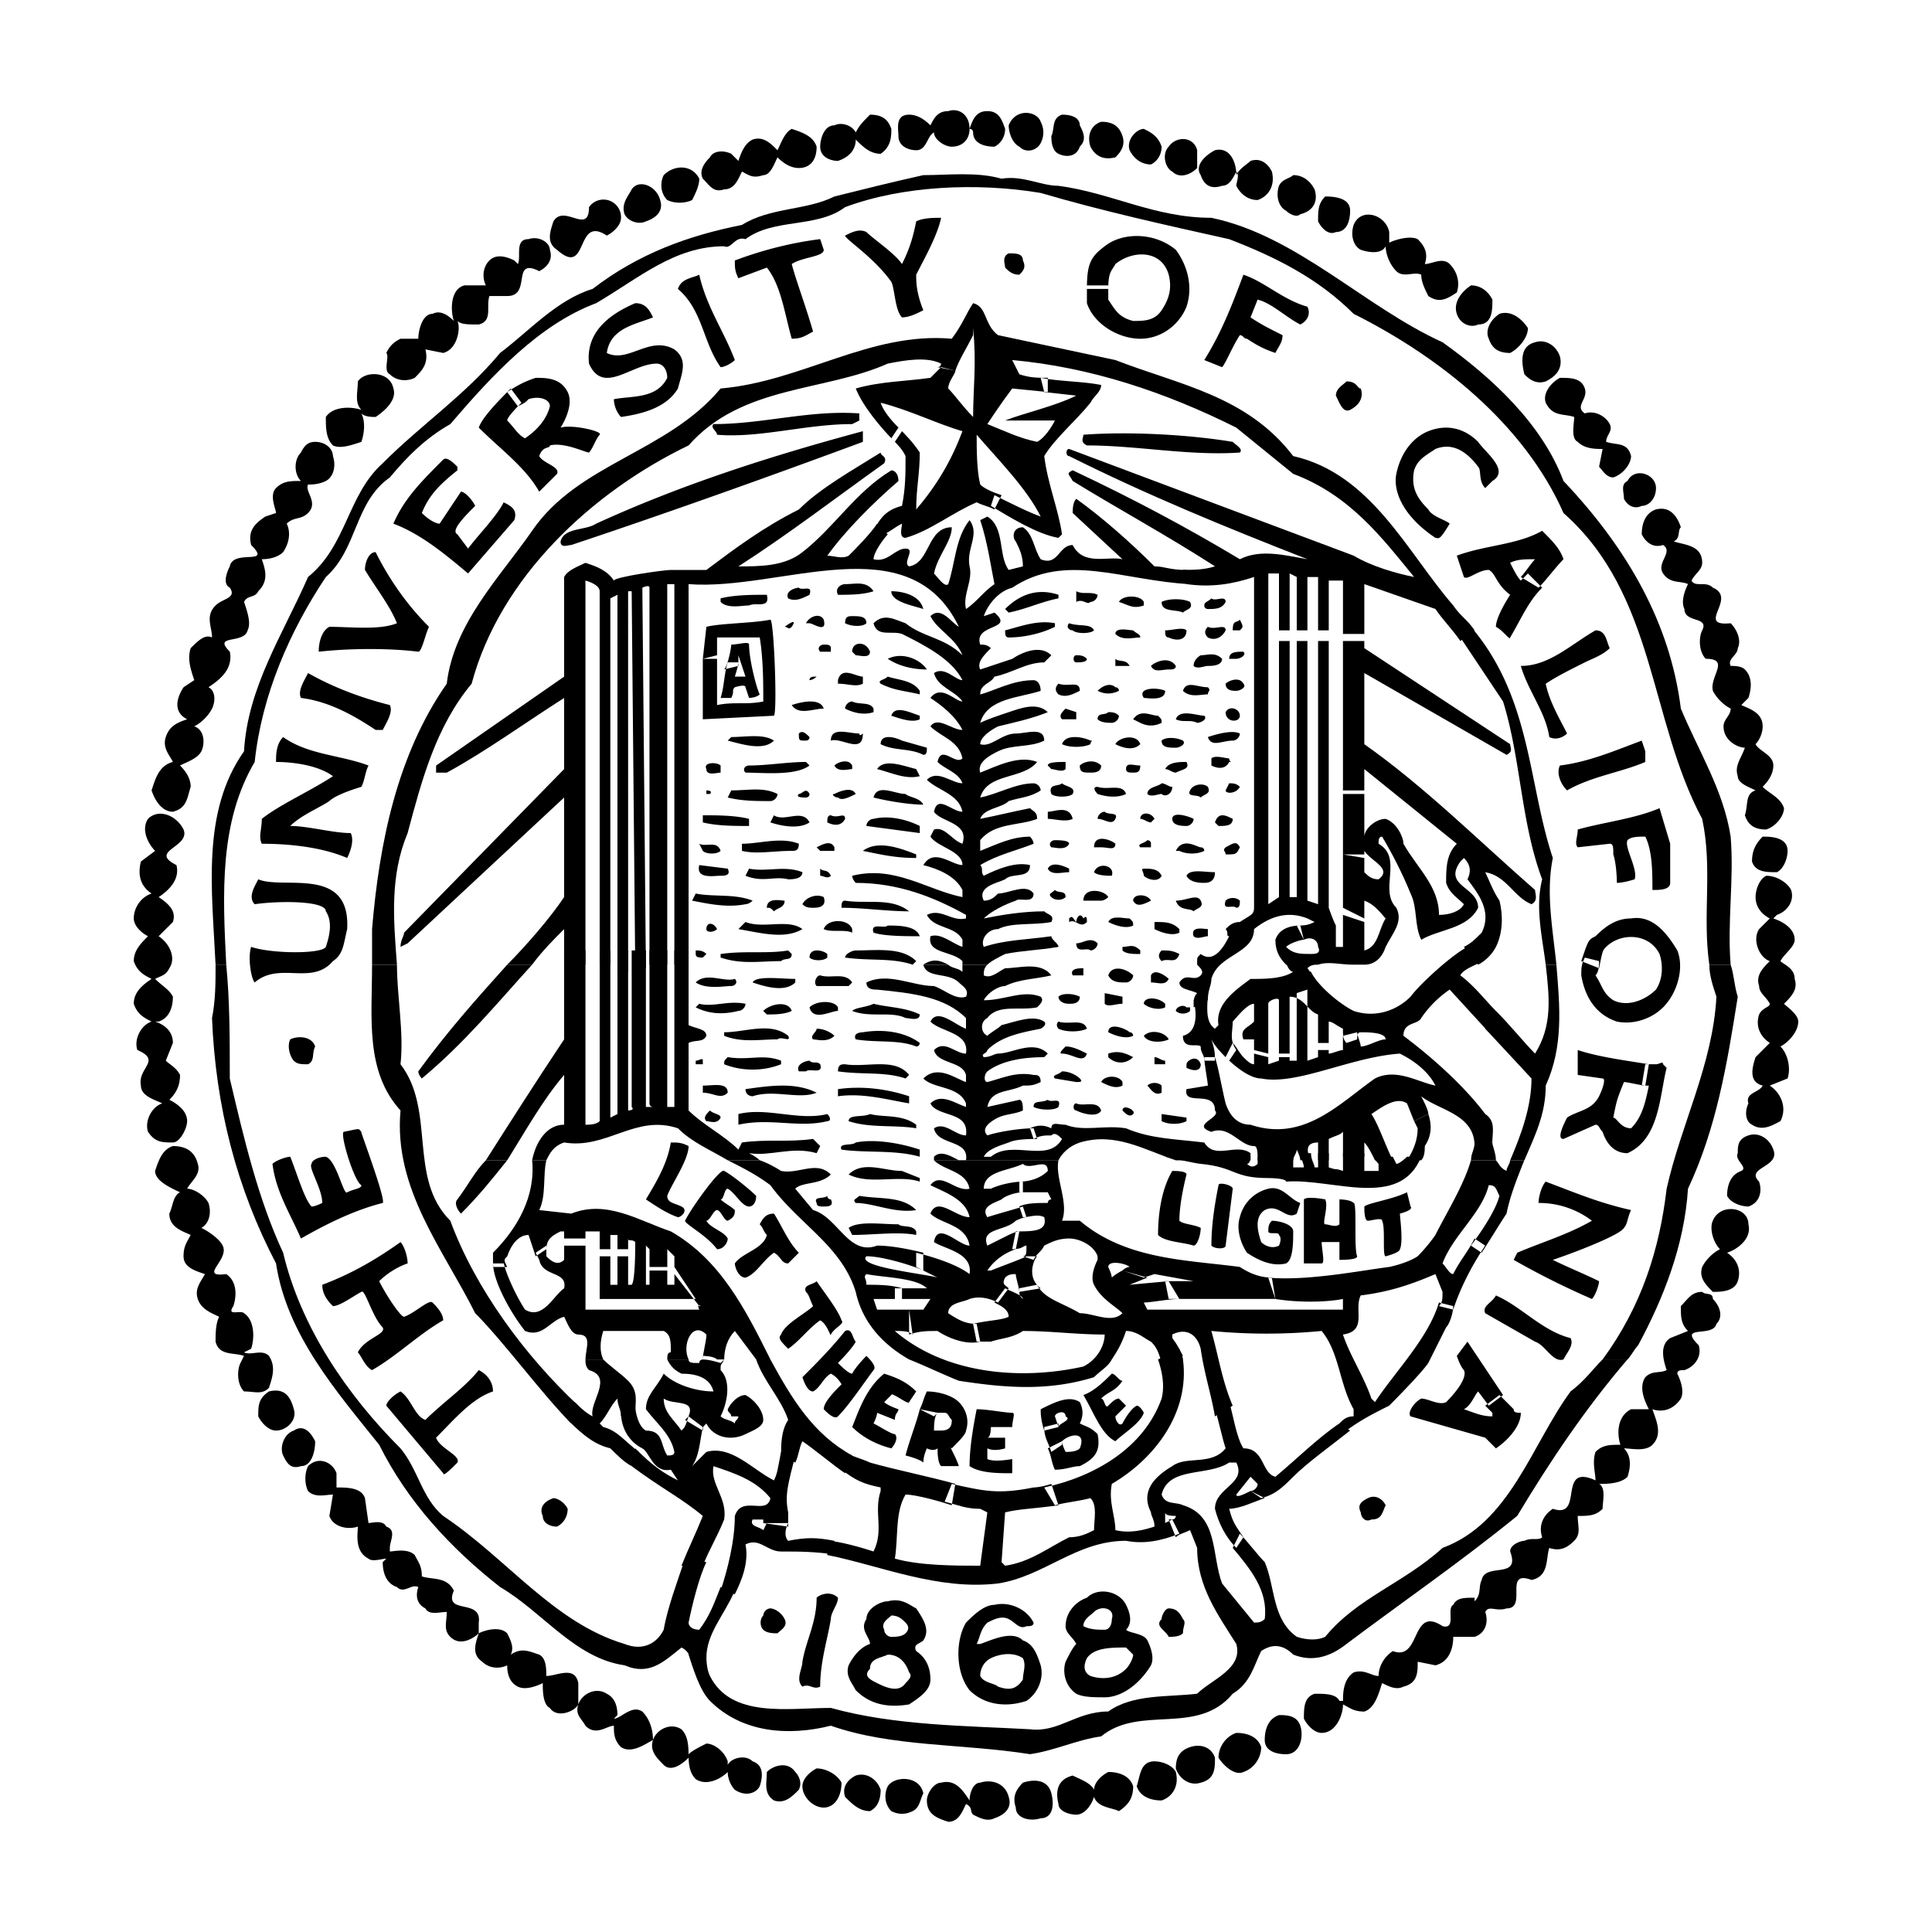
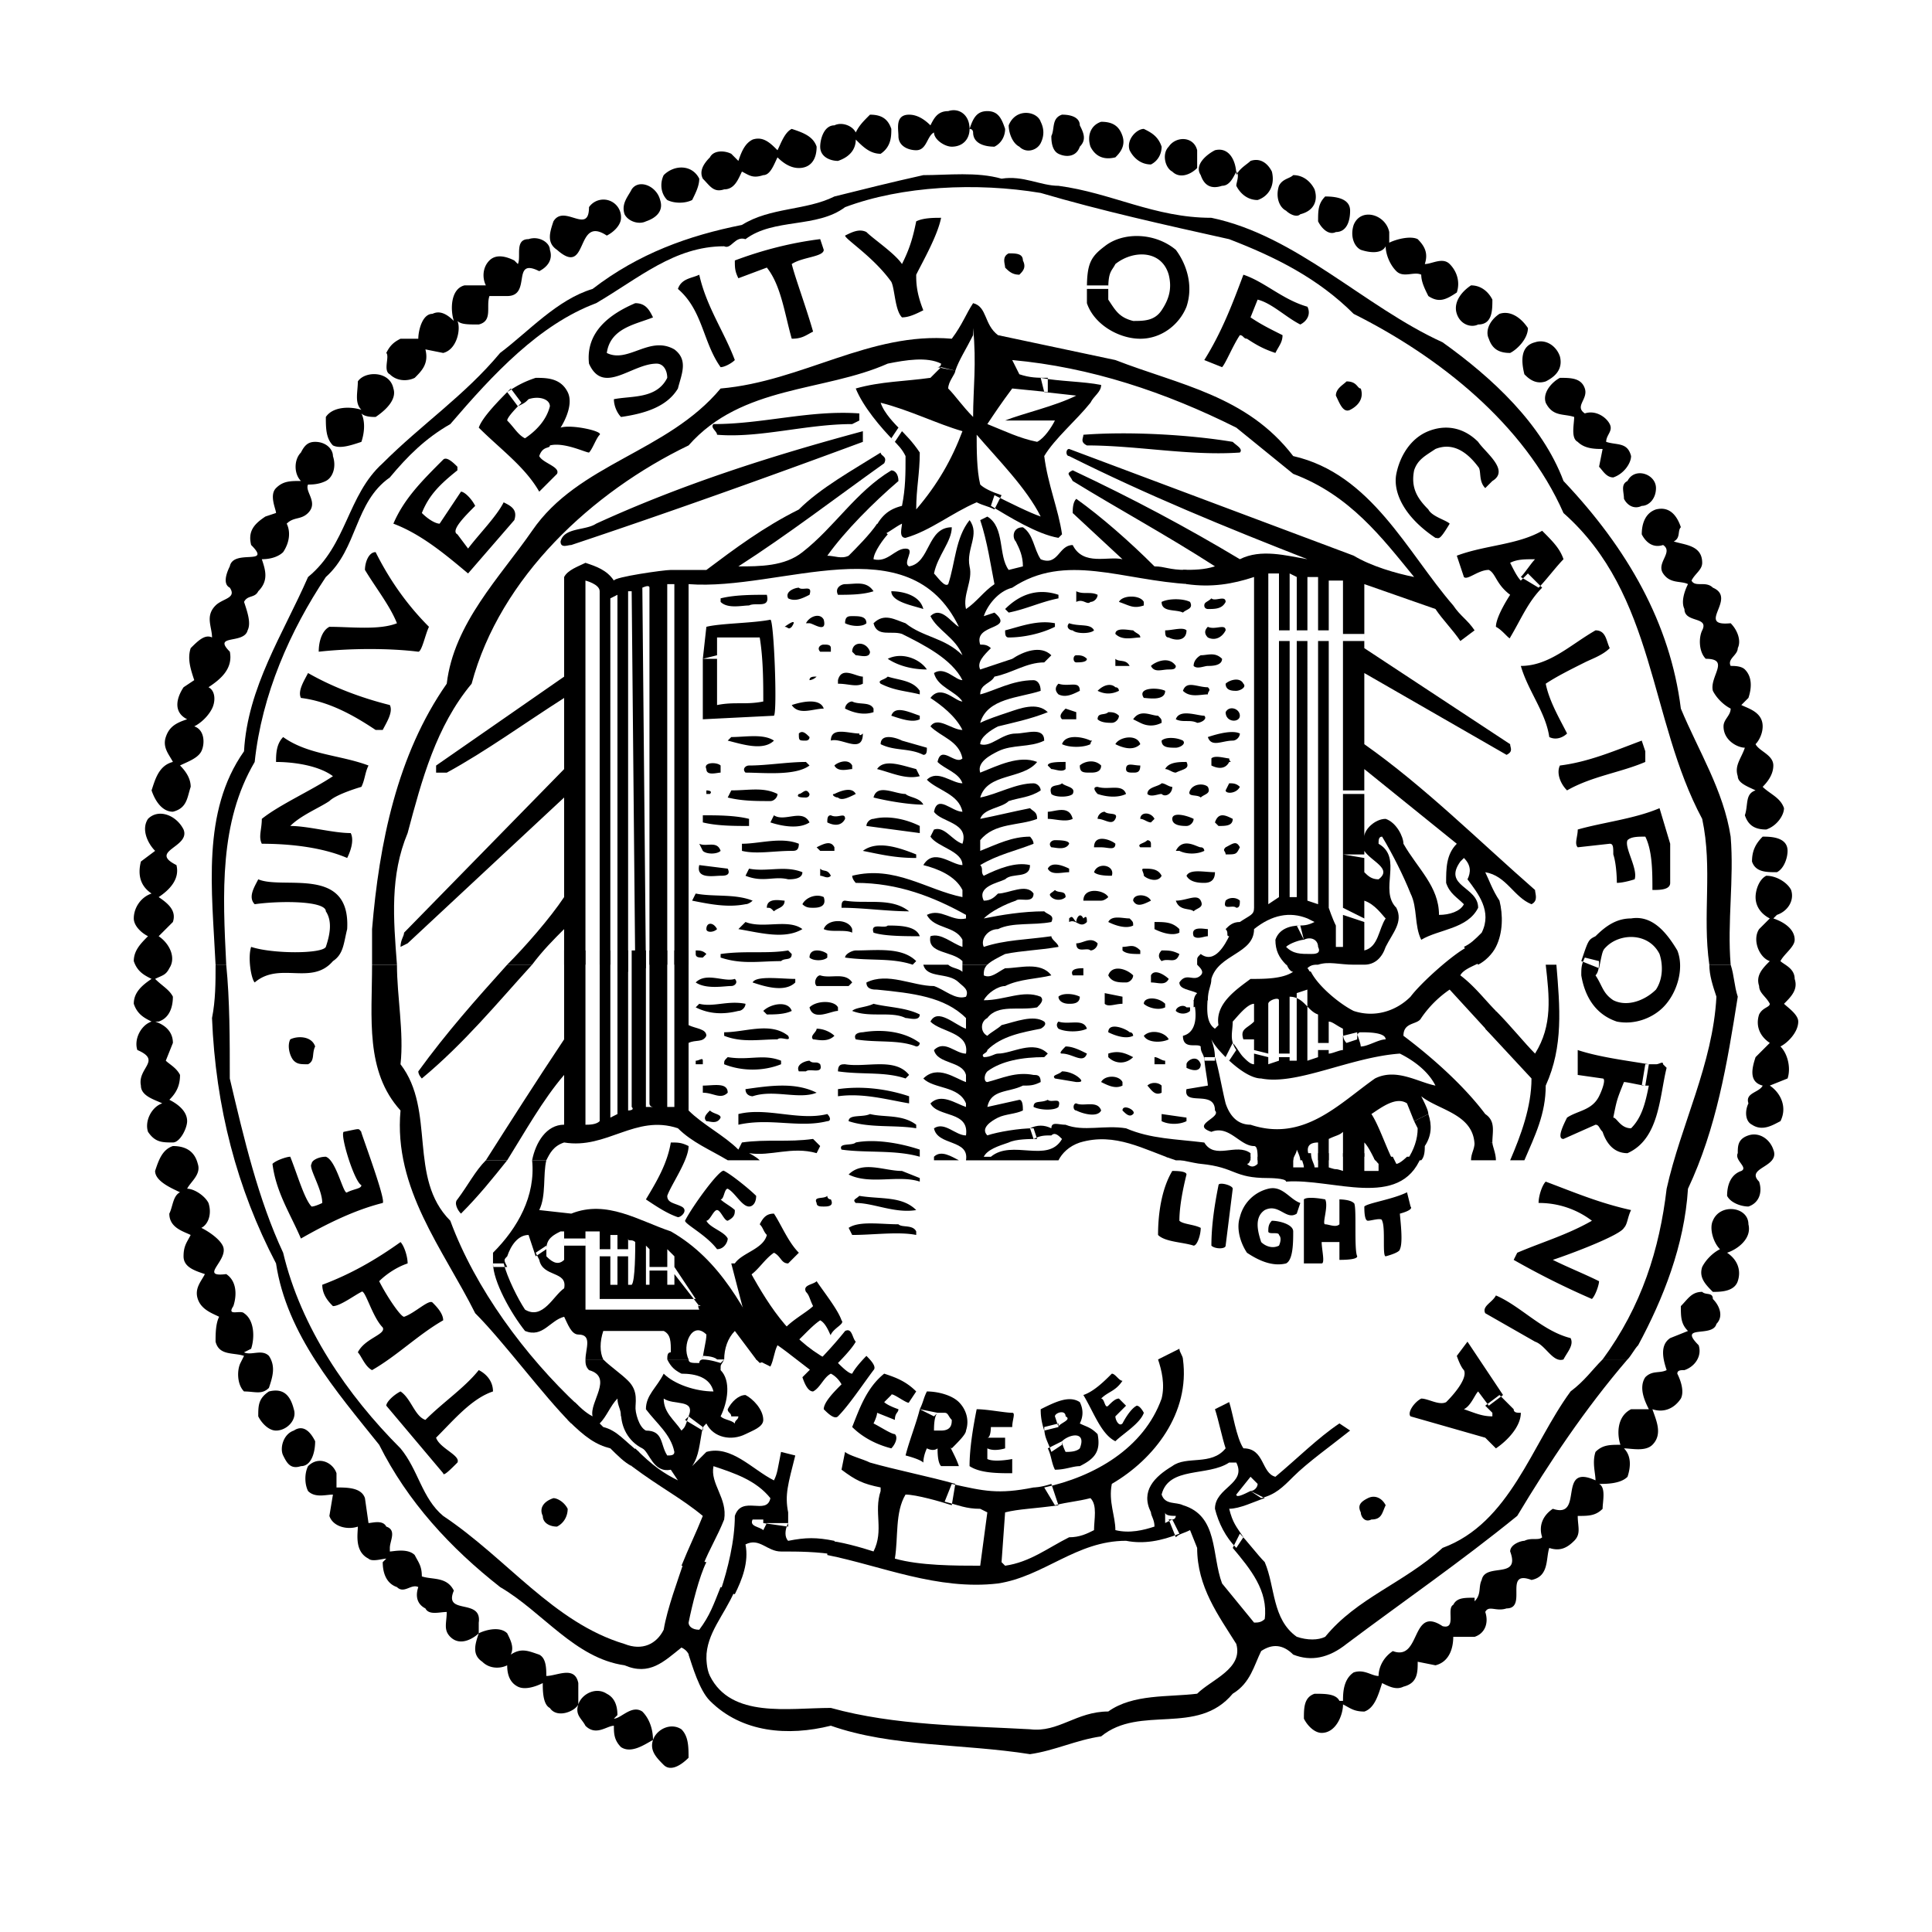
<svg xmlns="http://www.w3.org/2000/svg" width="2500" height="2500" viewBox="0 0 192.756 192.756">
  <g fill-rule="evenodd" clip-rule="evenodd">
    <path fill="#fff" d="M0 0h192.756v192.756H0V0z" />
    <path d="M96.733 12.86c.355-1.064.71-1.774 1.775-1.774s1.418.71 1.773 1.774c0 .709-.355 1.419-1.064 1.774-1.064 0-2.129-.355-2.129-1.419 0-.001 0-.355-.355-.355 0 1.064-.709 1.774-1.774 1.774-.709 0-1.774-.709-1.774-1.419-.71.355-.71 1.774-1.774 1.774-.709 0-1.774-.355-1.774-1.419 0-.709-.354-2.129 1.064-2.129.709 0 1.419.355 2.129 1.064.355-.709.71-1.419 1.774-1.419 1.064-.356 2.129.354 2.129 1.774zM103.83 12.15c.354.71.354 1.419 0 2.129-.355.71-1.42 1.064-2.129.355-.711-.355-1.064-1.419-1.064-2.129.709-1.775 2.838-1.42 3.193-.355zM88.927 12.86c0 .709 0 1.774-1.065 2.483-1.064 0-1.774-.709-2.483-1.419 0 1.064-.71 1.774-1.774 2.129-.709 0-1.774-.355-1.774-1.419 0-.709.355-2.129 1.419-2.129.71-.354 1.774 0 2.129.71.354-.71.709-1.064 1.419-1.774 1.064-.001 1.774.354 2.129 1.419zM107.732 12.504c.355.71.709 1.42 0 2.129-.354 1.064-1.418 1.064-2.129.709-.709-.354-.709-1.419-.709-1.774.355-.709 0-1.774 1.064-2.129 1.065.001 1.774.356 1.774 1.065zM111.99 13.569c.355 1.064-.354 1.774-.709 2.129-1.42.355-2.129-.355-2.484-1.064-.355-1.064 0-2.129 1.064-2.484 1.065 0 1.776.354 2.129 1.419zM115.895 14.634c0 .709-.355 1.419-1.064 1.774-1.064 0-1.775-.709-2.129-1.419-.355-1.064.709-2.129 1.418-2.129.71.354 1.419.709 1.775 1.774zM81.475 14.634c0 1.419-.71 2.129-1.774 2.129-.709 0-1.419-.355-2.129-1.064-.355.709-.709 1.774-1.419 1.774-1.064.355-1.42 0-2.129-.354-.355.709-.709 1.774-1.774 1.774-1.064.354-1.419-.355-2.129-1.065-.355-.709 0-1.419.709-2.129.355-.709 1.419-.709 2.129-.355l.709.71c.355-1.064.71-1.774 1.42-2.129 1.064-.355 1.774.354 2.483 1.064.355-.71.709-1.774 1.419-2.129 1.066.354 2.13.709 2.485 1.774zM119.441 14.989v1.774c-.709.709-1.773 1.064-2.482.355-.711-.355-1.064-1.774-.355-2.484.708-1.065 2.484-1.065 2.837.355zM123.346 17.472c.355-.709 1.064-1.064 1.42-1.419 1.064-.355 1.773.354 2.129 1.064.354 1.419-.355 2.484-1.42 2.839-1.064 0-1.773-.71-2.129-1.42 0-.354.355-1.064 0-1.419-.355.709-.711 1.419-1.42 1.419-1.064.355-1.773 0-2.129-1.064-.709-1.064.711-2.129 1.42-2.483 1.418-.355 2.129 1.064 2.129 2.483zM69.765 17.827c0 .709-.354 1.419-.709 2.129-.709.354-1.774.354-2.484 0-.709-.71-.709-1.774-.354-2.484 1.064-1.064 2.838-1.064 3.547.355zM131.152 18.892c.354 1.064 0 2.129-1.42 2.483-.355.354-1.064 0-1.42-.354-.709-.355-1.064-1.419-.709-2.484.355-.709 1.064-.709 1.42-1.064 1.065-.001 1.774.709 2.129 1.419zM65.863 19.957c.354 1.064-.355 1.773-1.42 2.129-.71.354-1.774 0-2.129-.71-.354-1.064.354-1.774.709-2.483.71-1.066 2.484-.356 2.84 1.064zM134.701 21.021c0 1.064-.355 2.129-1.42 2.129-.711.354-1.42-.355-1.775-1.064 0-1.064 0-1.774.711-2.484 1.418 0 2.484.355 2.484 1.419zM61.959 21.73c0 .71-.71 1.42-1.42 1.774-3.193-2.129-1.774 4.258-4.968 1.42-1.064-.71-.709-1.774-.354-2.839 1.064-1.774 3.548 1.419 3.548-1.419a1.754 1.754 0 0 1 3.194 1.064zM138.604 23.15v1.064c.709-.355 2.129-.71 2.838-.355.711.709 1.064 1.419.711 2.484.709 0 1.773-.71 2.482 0 .711.71 1.064 1.774.711 2.839-1.064.71-1.775 1.064-2.84.354-.354-.709-.709-1.419-.709-2.129-.709-.354-1.773.354-2.484-.354-.709-.71-1.064-1.774-1.064-2.484-.355.71-1.42.71-2.482.355-.711-.355-1.064-1.42-.711-2.484.71-1.774 3.192-1.065 3.548.71zM93.894 21.73c-.354 1.774-1.774 4.258-2.484 5.678 0 .71 0 1.774.71 3.548-.71.355-1.419.709-2.129.709-.709-.709-.709-2.838-1.064-3.548-1.774-2.484-4.613-4.258-4.613-4.613.709-.354 1.419-.709 2.129-.354.709.709 2.839 2.129 3.548 3.193.71-1.419 1.065-2.484 1.419-4.258.71-.355 1.775-.355 2.484-.355zM54.862 24.924c.355 1.064-.355 1.773-1.064 2.129-2.838-1.42-.709 2.483-3.194 2.483H48.83c-.355 1.064.355 2.484-1.064 2.839-1.065 0-1.774 0-2.13-.354.355.709 0 2.838-1.419 3.193l-1.774-.355c.355 1.419-.355 2.129-1.065 2.838-.709.355-1.774.355-2.483-.354-.71-.355 0-1.774-.355-2.129.355-.71.709-1.064 1.419-1.419h1.774c0-.709.354-2.484 1.419-2.484.71-.355 1.419 0 2.129.71-.354-1.065-.354-3.194 1.064-3.549h2.129c-.354-.71-.354-1.774.355-2.484s1.774-.355 2.484 0l.355.355c.355-.71-.355-2.484 1.064-2.484 1.066-.355 2.13.355 2.13 1.065zM82.185 24.924c0 .709-2.129.709-3.193 1.419.355 1.419 1.419 4.258 2.129 6.742-.709.354-1.064.709-2.129.709-.71-2.484-1.064-5.323-2.484-7.097l-2.839 1.064c-.354-.709-.354-1.064-.354-1.774 2.839-1.064 5.677-1.774 8.516-2.129l.354 1.066zM102.055 25.988c.355.709 0 1.065-.354 1.419-.711 0-1.064-.354-1.42-.71 0-.354-.355-1.064.355-1.419.71.001 1.419.001 1.419.71zM110.572 28.472v1.42c.709 1.064 1.064 1.773 2.482 2.129 1.064 0 2.129 0 2.84-1.065.709-1.064 1.064-2.129.709-3.548-.709-2.483-3.549-2.483-5.322-1.064-.355.71-.709.71-.709 2.484h-2.131c0-2.484.355-3.194 1.775-4.258 1.773-1.419 4.967-1.419 7.096.355 1.064 1.419 1.775 3.548 1.064 5.677-.709 1.774-2.482 3.194-4.611 3.194s-4.613-1.419-5.324-3.548v-1.774h2.131v-.002zM69.765 27.408c.71 3.193 2.484 5.678 3.549 8.516-.355.355-1.064.709-1.419.709-1.774-2.483-1.774-5.677-4.258-7.806.354-1.065 1.419-1.065 2.128-1.419zM130.441 30.601c.355.71 0 1.42-.709 1.774-1.42-.71-2.838-2.129-4.258-2.483l-.709 1.773c1.064.71 1.773 1.064 3.193 1.774 0 .71-.355 1.064-.711 1.774-1.064-.355-1.773-.71-2.838-1.419-.355 0-.355-.355-.709-.355-.711 1.064-1.42 2.839-1.775 3.193l-1.773-.709c1.773-2.838 2.838-5.677 3.902-8.516 2.13.711 3.905 2.485 6.387 3.194zM148.895 29.892c0 1.064 0 2.483-1.42 2.483-.711.354-1.775 0-2.129-1.064-.355-1.064.354-2.129 1.418-2.839 1.064 0 1.775.71 2.131 1.42zM65.153 31.666c-1.774.71-4.258 1.064-4.613 3.549 2.129 1.064 4.258-1.774 6.742-.355 1.419 1.064.709 2.484.354 3.903-1.064 1.774-3.193 2.484-5.677 2.839-.355-.354-.71-1.064-.71-1.774 1.774-.354 4.258 0 5.322-2.129 0-.709-.354-1.419-1.064-1.419-2.484 0-5.322 3.193-6.742 0-.355-3.193 2.129-4.968 4.613-6.032 1.065-.001 1.42.708 1.775 1.418zM152.441 32.73c0 1.065-1.064 2.129-1.773 2.484-1.064 0-1.773-.355-2.129-1.419-.355-.709 0-1.774 1.064-2.484 1.065-.355 2.129.355 2.838 1.419zM155.635 35.569c.355 1.419-.709 2.129-1.418 2.484-1.064.354-1.775-.355-2.129-.71-.355-1.419-.355-2.839 1.064-3.193 1.065-.355 2.129.354 2.483 1.419zM39.25 38.762c.354 1.064-.709 2.129-1.774 2.839-.355 0-1.065 0-1.419-.354.354.709.354 1.774 0 2.838-1.064.355-2.129.709-2.839.355-.709-.71-.709-1.774-.709-2.839.709-1.064 2.484-1.064 3.548-.71-.71-.709-.355-1.773-.355-2.838.709-1.065 3.193-1.065 3.548.709zM158.119 38.762c.355 1.064-1.064 1.774 0 2.484 1.064-.355 2.129.354 2.484 1.064.354.71-.355 1.064-.355 1.774 1.064.355 2.129 0 2.484 1.419 0 .709-.711 1.774-1.775 2.129-.709 0-1.064-.709-1.418-1.064l.354-1.774c-.709 0-1.773 0-2.482-.709-.711-.355-.355-1.774-.355-2.484-1.064-.354-2.129 0-2.838-1.419-.355-1.064.709-2.129 1.418-2.484 1.063 0 2.128 0 2.483 1.064zM135.766 38.762c.354 1.064-.355 1.774-1.064 2.129-.711.355-1.066-.709-1.42-1.419 0-.71.709-1.064 1.064-1.419 1.064 0 1.064.709 1.42.709zM52.024 40.182c-.355.354-1.42 1.419-1.42 1.774.71.709 1.065 1.419 1.774 1.774 1.064-.709 2.129-1.774 2.484-3.193 0-.71-1.064-1.064-2.129-.71-.355.355-.355.355-1.064.71l-1.065-1.419c1.065-.71 1.774-1.064 2.839-1.42 1.064 0 2.484 0 3.194 1.42.709 1.419-.709 3.548-.709 3.548 1.064-.354 4.258.355 3.903.71s-.709 1.419-1.064 1.774c-.355 0-2.484-1.064-3.903-.709 0 .354-.709 0-1.064 1.064.355.709 2.129 1.064 1.774 1.774L53.8 49.053c-1.419-2.484-3.903-4.258-6.032-6.387.354-1.064 2.129-2.839 3.193-3.903l1.063 1.419zM85.733 41.956l-.71.355c-4.612 0-9.226 1.419-13.483 1.064 0-.354-.709-.71-.354-1.064 4.968 0 9.58-1.42 14.548-1.064v.709h-.001zM147.475 44.085c.709 1.064 3.193 2.839 1.42 3.903l-.711.709c-.709-.709-.355-1.774-.709-2.129-1.064-1.419-2.484-2.484-4.258-1.774-1.064.71-1.775 1.064-2.129 2.129-.355 1.774.354 2.838 1.418 3.903.355.71 1.775 1.064 2.129 1.42-1.064 1.774-1.064 1.419-1.418 1.419-3.193-2.129-4.258-4.613-3.904-6.387.355-1.774 1.42-3.549 3.193-4.258 1.775-.709 3.549-.354 4.969 1.065zM122.99 44.085c.355.355 1.064.709.711 1.064-4.969.355-10.291-.709-15.26-.709-.709-.355-.354-.71-.354-1.064 4.614-.355 10.645-.001 14.903.709zM86.088 44.085c-9.581 3.548-19.516 7.097-29.096 10.291-.355 0-1.064.354-1.064-.355.354-1.419 2.483-1.065 3.548-1.774 8.516-3.903 17.387-6.742 26.613-9.226v1.064h-.001zM33.217 45.504c.355 1.064 0 2.129-.709 2.484s-1.419.355-1.774.355c-.355.709 1.064 1.774 0 2.838-.71.709-1.42.355-2.129 1.065.355.709.355 1.774-.354 2.838-.355.354-1.065.709-2.129.709.355 1.064.71 2.129-.354 3.193-.355.71-1.064.355-1.419 1.065.355 1.064.709 2.129.355 2.838-.355 1.419-3.549.355-1.774 2.129.355 1.774-1.064 2.838-2.129 3.548.709.355.709 1.419.354 2.129-.354.709-1.064 1.419-1.774 1.774 1.064.355 1.064 1.774.709 2.484-.354.71-1.419 1.064-2.129 1.419.71.709 1.064 1.419 1.064 2.129-.354 1.064-.354 2.129-1.774 2.484-1.065 0-1.774-1.064-2.129-2.129.355-1.064.71-2.483 2.129-2.838-.355-.709-1.065-1.419-.709-2.484.354-1.064 1.064-1.419 2.129-1.774-1.419-.71-1.065-2.129-.355-3.194l1.064-.709c-.355-1.064-.709-2.129-.355-3.193.71-.71 1.419-1.419 2.129-1.064 0-1.064-.709-2.129.355-3.194.71-.709 2.129-.709 1.419-1.774-.709-.354-.355-1.419 0-2.129.355-1.774 4.258 0 2.129-2.129-.354-1.42.355-2.129 1.419-2.839l1.064-.355c0-.355-.709-1.774 0-2.484.71-.709 1.419-.709 2.484-.709-.71-.709-.71-2.129 0-2.839.354-.709.71-1.064 1.419-1.064 1.065.001 1.774.71 1.774 1.42zM45.636 46.569v.355c-1.773 1.419-2.838 2.484-3.548 4.258.71.709 1.419 1.065 1.774 1.065l2.129-3.194c.354 0 1.064.709 1.419 1.419-1.064 1.064-2.483 2.483-1.774 2.839l1.065 1.419c1.065-1.419 2.838-3.193 3.548-4.613.71.355 1.419.709 1.064 1.774L46.7 57.214c-2.129-1.775-4.613-3.903-7.452-4.968 1.064-2.484 2.839-4.258 4.968-6.388.356-.354 1.066.356 1.42.711zM165.217 48.698c0 1.064-.711 1.774-1.42 1.774-.709.354-1.42 0-1.775-.71 0-.709-.354-1.419.355-1.774.711-1.419 2.84-.709 2.84.71zM167.699 52.601c-.354.354 0 1.064-.709 1.419 1.064.355 2.838.355 2.838 2.129 0 .709-.709 1.065-1.064 1.774.355.71 1.42 0 2.129.71 2.484 1.064-1.773 3.903 1.775 3.548.709.709 1.064 1.774.709 2.484 0 .709-1.064 1.064-.709 1.774.354 0 1.064 0 1.418.354.711.71.711 1.774.355 2.838l-.709.71c.709.355 2.129.709 2.129 2.129 0 .71-.355 1.419-.709 1.774.354.709 1.773 1.064 1.773 2.129 0 .709-.355 1.419-1.064 2.129.709.71 1.773 1.064 2.129 2.129 0 .709-.709 1.774-1.773 2.129-1.064 0-1.775-.355-2.131-1.42.355-1.064 0-2.128 1.066-2.484-.711-.354-1.775-.709-1.775-1.419-.355-1.064.355-1.774.709-2.839-.709 0-2.129-.709-2.129-2.129 0-.709.711-1.064.711-1.774-.711-.355-1.42-1.065-1.775-1.774-.354-1.419 1.775-3.193-.709-3.193-.709-.709-.709-2.129-.355-2.839.711-1.419-1.773-.709-1.773-2.129-.355-.709 0-1.774.355-2.483-.711-.355-1.775 0-2.484-1.064-.709-1.065 1.064-2.129 0-2.839-1.064.354-1.773-.355-2.129-1.064 0-1.064.355-2.129 1.42-2.484 1.417-.354 2.128.711 2.481 1.775zM37.476 55.085c1.419 2.838 3.193 5.322 5.323 7.452-.355.709-.71 2.484-1.064 2.484-2.839-.355-6.742-.355-9.936 0 0-1.065.354-2.129 1.064-2.484 2.129 0 4.968.354 6.741-.355-.709-1.774-2.128-3.548-3.193-5.323 0-.71.355-1.774 1.065-1.774zM151.732 57.569c.355-.354 1.064-1.419 1.42-1.774-1.064 0-1.775 0-2.484.355.354.709.709 1.419 1.064 1.774l.709-.709 1.42 1.419c-1.42 1.419-2.129 3.193-3.193 4.968 0 .354-.709-.71-1.42-1.064 0-1.064 1.42-3.194 1.42-3.194-1.42-1.064-1.42-2.128-2.129-2.484-1.064 0-2.129 1.064-2.484.71l-.709-2.129c2.838-1.064 6.031-1.064 8.516-2.484 1.064 1.065 1.773 1.774 2.129 2.839-.709.71-1.773 2.129-2.484 2.839l-1.775-1.066zM87.152 58.988c-1.064.355-2.484.355-3.548.355-.355-.709.355-1.064.71-1.064 1.064 0 2.129-.356 2.838.709zM80.765 59.343c-.709.355-1.419.71-2.129.355-.355-.71.71-1.064 1.064-1.064.356.354 1.42-.355 1.065.709zM92.12 60.762c-1.064-.355-3.193-.709-3.193-1.774 1.064 0 2.838.355 3.193 1.774zM105.604 59.343v.355c-1.773.355-3.193 1.064-4.967 1.419l-.355-.355c1.419-1.419 3.193-2.129 5.322-1.419zM109.508 59.343c0 .355-.355.71-.711.71-.355.354-.709-.355-1.418 0v-1.065c.709.355 1.418 0 2.129.355zM76.507 59.343c.355 1.419-1.064.71-1.774 1.064-.709 0-2.129.355-2.838-.354v-.355c1.419-.355 3.193-.355 4.612-.355zM114.119 60.053v.354c-1.064.355-1.418 0-2.482-.354.353-.71 2.129-.71 2.482 0zM122.281 60.053c-.355.709-1.064.709-1.773.709 0 0-.355 0-.355-.355 0-.354.355-.354.709-.709.355.355 1.419-.355 1.419.355zM118.732 60.053c.355.709-.355.709-.709 1.064-.711-.355-2.129 0-2.129-1.064.71-.355 2.129-.355 2.838 0zM86.443 62.182c-.355.355-1.42.355-2.129 0 0-.709.354-.709.709-.709.71-.001 1.42-.001 1.42.709zM82.185 61.827c.355 1.419-1.064.355-1.419.355h-.354c.353-.71 1.418-1.065 1.773-.355zM78.991 62.537c-.355.354-.355 0-.71 0 0 0 1.42-1.065.71 0zM105.25 62.537c-1.42.709-3.195 1.064-4.613 1.064-.355 0-.355-.355-.355-.71 1.42-.354 3.193-1.064 4.969-.709v.355h-.001zM109.152 62.891c-.355.355-1.773.355-2.129 0-.355 0-.709-.354-.355-.709 1.064.355 2.129 0 2.484.709zM122.281 62.891c-.355.71-1.064 1.064-1.773.71-.355-.355-.355-.71 0-1.064.709.354 1.773-.355 1.773.354zM118.377 62.891c0 1.064-1.064 1.064-1.773.71-.355 0-.355-.355-.355-.71.71 0 1.774-.354 2.128 0zM160.604 64.666c-.711.709-1.775 1.064-2.484 1.419-1.42.709-2.838 1.419-3.902 2.129.354 1.774 1.418 3.548 2.129 4.968-.355.354-1.064.709-1.775.354-.354-2.484-2.129-4.613-2.838-7.096 2.838 0 4.967-2.129 7.451-3.549 1.063 0 1.063 1.065 1.419 1.775zM113.766 63.601c-.711 0-1.775.354-2.484-.355 0-.709 1.42-.355 1.773-.355.355.355.711.355.711.71zM71.54 65.375v4.968c1.774-.355 2.839 0 4.613-.355 0-1.774 0-4.258-.355-6.387H71.54v2.129h-1.419l.354-3.193c1.419-.355 4.613-.355 6.387-.71.354 0 .709 9.226.354 9.581l-7.096.355V65.73l1.42-.355zM82.895 64.666v.355H81.83c-.354-.355 0-.71.355-.71s.71 0 .71.355zM86.797 65.021c0 .709-1.064.354-1.419.354l-.355-.354c0-1.065 1.42-1.065 1.774 0zM92.475 66.794c-1.419 0-2.838-.354-3.903-1.064 1.419-.709 3.193 0 3.903 1.064zM108.441 65.73c0 .355-.709.355-1.062.355-.355 0-.355-.71 0-.71.353 0 .709 0 1.062.355zM121.926 65.73c0 .71-1.064.71-1.418.71-.355 0-1.066.354-1.42 0 0-.71.709-1.065.709-1.065.711 0 1.42-.354 2.129.355zM112.701 66.44h-1.42v-.71c.356.355 1.065 0 1.42.71zM117.312 66.44c0 .354-.354.354-.709.354-.709 0-1.42.354-1.773-.354.354-.355 1.774-1.065 2.482 0zM38.895 70.343c.354.709-.355 1.774-.71 2.484h-.709c-2.129-1.419-4.613-2.839-7.452-3.194-.354-.709.354-1.774.71-2.484 2.483 1.419 5.322 2.484 8.161 3.194zM86.088 68.214c-.709.354-1.419 0-2.484 0v-.355c.355-1.419 1.774-.354 2.484-.354v.709zM81.475 67.504c-.355.354-.71.354-.71.354 0-.354.355-.354.71-.354zM91.765 68.923v.355c-1.419-.355-2.483-.355-3.903-1.064-.354-.355.355-.355.71-.709 1.064.354 2.484.354 3.193 1.418zM124.055 68.214c.355.354-.354.709-.709.709s-1.064 0-1.064-.709c.353-.355 1.419-.71 1.773 0zM107.732 68.923c-.709.355-1.418.709-2.129.355-.354-.355-.354-.71 0-1.064 1.065.354 2.129-.355 2.129.709zM111.637 68.923c-.711.355-1.42.355-2.129 0 .709-.709 1.418-.709 1.773-.355.356 0 .356.355.356.355zM120.508 68.568c.354.355 0 .355 0 .71-.711 0-1.775.354-2.484-.355.353-1.064 1.417-.355 2.484-.355zM116.248 68.923c0 1.064-1.773.709-2.129.709-.709-1.064 1.42-1.064 2.129-.709zM82.185 70.698c-1.064 0-2.484.709-3.193-.355 1.064-.355 2.838-.71 3.193.355zM87.152 70.698v.354c-1.064.355-2.129 0-2.838-.354 0-.355.354-.71.709-.71.71.355 1.774 0 2.129.71zM91.765 71.762c-.709.354-1.774 0-2.838-.355.355-1.064 1.774-.355 2.838 0v.355zM107.379 71.762h-1.42c-.355-.355 0-.71.355-1.064l1.064.354v.71h.001zM111.637 71.407c0 .355-.355.709-.711.709-.354 0-1.064 0-1.418-.354 0-.71.709-.355 1.064-.71.354 0 .709 0 1.065.355zM115.895 72.117c-.711.355-1.42.355-2.129 0l-.711-.354c.711-1.064 1.775-.355 2.484-.355.356.354.356.354.356.709zM120.152 71.407c.355.355-.355.709-.711.709-.709-.354-1.418 0-2.129-.354.356-1.064 2.129-.355 2.84-.355zM123.701 73.182c0 .354-.355.709-.711.709-1.064 0-2.129.709-2.482-.355 1.062-.354 2.482-.709 3.193-.354zM86.088 73.182c0 2.129-2.129.354-3.193.709 0-1.419 1.774-.709 2.838-.709 0 .354.355 0 .355 0zM80.765 73.536c0 .355-.354.355-.354.355-.71 0-.71 0-.71-.709.355-.355.71 0 1.064.354zM77.217 73.891c-1.064 1.064-3.193.355-4.613 0l.355-.355c1.419 0 3.194-.354 4.258.355zM36.766 76.375c-.355.709-.355 1.419-.71 2.129 0 0-2.484.71-3.193 1.419-1.064.709-2.839 1.419-3.903 2.484 1.774 0 4.258.709 6.032.709.354.709 0 1.774-.355 2.484-2.484-1.064-5.677-1.419-8.516-1.419-.354-.709 0-1.419 0-2.483 1.774-1.419 4.968-2.839 7.097-4.258-1.419-1.064-3.903-1.419-5.677-1.419 0-.709 0-1.774.71-2.484 2.483 1.774 5.676 1.774 8.515 2.838zM92.475 74.601c0 .355 0 .71-.354.71-1.419-.71-2.838-.355-4.258-1.064 0-1.064 1.42-.71 2.129-.355l2.483.709zM108.797 74.246c-.709.354-2.129.354-2.838 0 .355-1.064 2.129-.71 2.838-.355.355 0 0 0 0 .355zM113.766 74.246c-.711.709-1.775.354-2.484 0 .355-.71 2.128-1.064 2.484 0zM118.023 73.891c.354.355-.355.709-.711.709-.709 0-1.418 0-1.418-.709.354-.355 1.418-.355 2.129 0zM164.152 74.956v1.064c-2.484 1.064-5.324 1.419-7.807 2.838-.711-.709-1.064-1.774-.711-2.483 2.84-.355 5.322-1.419 8.162-2.484l.356 1.065zM122.635 75.666c0 .354.355.354 0 .354-.354.71-1.064.71-1.773.355v-.709c.355-.355 1.419 0 1.773 0zM85.023 76.375v.355c-.354 0-1.419.354-1.774-.355.355-.355 1.419-.709 1.774 0zM106.314 76.73c-.355.354-1.064 0-1.42 0l-.355-.355c0-.355 1.064-.355 1.775-.355v.71zM109.861 76.375c0 .709-.709.709-1.064.709-.709 0-1.064 0-1.064-.709.355-.355 1.419-.709 2.128 0zM118.377 76.02c.355.71-.354.71-1.064 1.064-.354 0-.709-.354-1.064-.354.355-.71 1.419-.71 2.128-.71zM80.765 76.375c-1.419 1.064-4.612.709-6.387.709-.355-.354 0-.709.354-.709 1.774 0 3.903-.355 5.678-.355l.355.355zM113.766 76.375c0 .709-.355.709-.711.709-.354 0-.709 0-.709-.354 0-.71.709-.355 1.42-.355zM71.895 76.375v.709c-.355 0-1.419.355-1.419-.354-.355-.71 1.064-.71 1.419-.355zM91.765 77.439c-1.419.355-2.838-.355-4.258-.709.709-1.064 2.483-.355 3.903 0l.355.709zM123.701 78.504c-.355.71-1.42.71-1.42.354l.354-.709c.355 0 .711 0 1.066.355zM107.023 79.214c-.355.354-1.773.354-2.129 0-.355-1.065.709-.71 1.064-1.065.356.355 1.421.355 1.065 1.065zM116.959 78.504c0 .71-.711 1.064-1.064.71-.355 0-1.064.354-1.42 0 0-.71 1.064-.71 1.42-1.065.353 0 .709.355 1.064.355zM120.508 78.504c.354.71-.355.71-.711 1.064-.355-.354-1.42 0-1.064-.71.355-.709 1.419-.709 1.775-.354zM112.346 79.214c-.709.354-1.773.354-2.838 0 0 0-.711-.71 0-.71 1.064.354 2.482-.355 2.838.71zM80.765 79.214c0 .354-.354.354-.354.354-.355 0-1.064 0-.71-.354.355 0 .71-.71 1.064 0zM85.378 79.214c-.71.354-1.419.709-1.774.354-.355 0-.709-.354-.355-.354.71-.356 1.774-.71 2.129 0zM70.83 79.214h-.355v-.355c0-.001.71-.001.355.355zM77.572 79.214c0 .354-.355.709-.709.709-1.419 0-2.839 0-4.258-.355l.355-.71c1.773 0 3.193-.354 4.612.356zM92.12 80.278c-1.419 0-3.548-.355-4.968-.71.355-1.419 2.129-.354 3.194-.354.355.354 1.419.354 1.774 1.064zM166.635 84.181v3.903c0 .709-1.064.709-1.773.709 0-1.774 0-3.903-.709-5.322-.711 0-1.42 0-1.775.354-.355.71 1.064 2.839.711 3.903 0 0-1.066.355-1.775.355 0 0 0-1.774-.355-2.839 0-.709 0-1.064-.354-1.064l-3.193.355c-.355-.355 0-1.064 0-1.774 2.482-.71 5.678-1.064 8.16-2.129l1.063 3.549zM107.023 81.698c-.709.354-1.773 0-2.484 0v-.71c.711 0 2.129-.71 2.484.71zM111.281 81.698c-.355.709-1.064 0-1.773 0 0-.355.354-.71.709-.71.355.354 1.42 0 1.064.71zM18.314 82.762c.709 1.774-3.548 2.129-.71 3.548.355 1.419-.709 2.484-1.774 3.194 1.064.709 1.774 1.419 1.419 2.484l-1.419 1.419c1.064.709 1.774 2.128 1.064 3.192-.354.711-.71.711-1.419 1.066.709.709 1.419 1.064 1.774 1.773 0 1.064-.355 2.129-1.419 2.484h-.354c1.064.354 1.774 1.064 1.774 2.129l-.709 1.773c.354.355 1.064.709 1.419 1.42 0 1.064-.355 1.773-1.064 2.482.709.355 1.774 1.064 1.774 2.131 0 .709-.71 2.127-1.419 2.127-1.065 0-1.774 0-2.484-1.062-.355-1.064.354-2.484 1.419-2.84-.709-.355-2.128-.709-2.128-1.773-.355-1.775 2.128-2.484-.355-3.549-.355-1.064.355-2.484 1.419-2.838-.709-.355-1.419-.711-1.774-1.775 0-1.064.71-1.773 1.774-2.482-.709-.355-1.419-.711-1.774-1.775 0-1.065.71-1.774 1.419-2.484-.709-.355-1.419-1.065-1.419-1.774 0-1.064.71-2.129 1.774-2.484-1.064-.709-1.419-1.774-1.064-3.193l1.419-1.064c-.71-.71-1.419-2.129-.71-3.193 1.064-1.065 2.837-.356 3.547 1.064zM115.184 81.698l-.354.354c-.355 0-.711-.354-1.064-.354 0-.71 1.064-.71 1.418 0zM74.733 81.698v.709c-1.419 0-3.193 0-4.612-.355v-.71c1.419 0 3.193 0 4.612.356zM80.765 82.052c-1.064.71-2.838.355-3.903 0l.354-.71c1.065.71 2.84-.709 3.549.71zM84.314 81.698c-.355.709-1.065.709-1.774.354 0-.354 0-.71.355-.71.709.356 1.419-.354 1.419.356zM119.088 81.698c0 .354-.355.709-.711.709-.354 0-1.418 0-1.418-.709 0-.71 1.418-.356 2.129 0zM122.99 81.698c0 .709-.709.709-1.42.709l-.354-.355c.354-1.064 1.065-.71 1.774-.354zM91.765 82.407v.709l-5.322-.709c0-.355.354-.709.709-.709 1.42-.356 3.194 0 4.613.709zM178.346 84.891c0 .709-.355 1.774-1.064 2.129-1.064 0-2.129 0-2.484-1.064 0-1.064.355-1.774 1.064-2.484.708 0 2.484 0 2.484 1.419zM106.668 84.181c-.354.71-1.418.355-1.773.355-.355-.355 0-.71.355-.71.354 0 1.418 0 1.418.355zM111.281 84.181c0 .71-.709.355-1.42.355h-.709c0-1.419 1.774-.71 2.129-.355zM79.701 84.181c0 .71-.354.71-.709.71-1.774 0-3.548.354-4.968 0v-.71c1.773 0 3.903-.709 5.677 0zM114.83 84.181v.355h-1.064c-.355-.355.354-.355.709-.71 0 0 .355 0 .355.355zM83.249 84.536v.355H81.83l-.354-.355c.709-.355 1.419-.71 1.773 0zM120.152 84.891c-.711.354-1.775.354-2.484 0h-.355c.711-1.419 2.129-.355 2.484-.355s.355.355.355.355zM123.701 84.536c-.355.709-.355.709-1.42.709 0-.354-.355-.354 0-.709.709-.355 1.065-.71 1.42 0zM71.895 84.891c-.355.354-1.419.354-1.774 0l-.355-.71c.709.355 1.774-.355 2.129.71zM91.41 85.246v.355c-2.128 0-3.548-.355-5.322-.709 1.419-1.066 3.548-.356 5.322.354zM106.668 86.665v.355c-.709 0-1.773.354-2.129-.355.356-.709 1.42-.355 2.129 0zM110.926 87.375c-.354 0-1.418 0-1.773-.354.355-1.065 2.128-.711 1.773.354zM72.604 86.665c.355.709-.354.709-.709.709-.709 0-2.484.355-2.129-1.064l2.838.355zM80.056 87.02c0 .709-1.064.709-1.419.709-1.419-.355-2.483.355-4.258-.355l.354-.709c1.774.355 3.548-.355 5.323.355zM115.895 87.375c-.355.71-1.42.355-1.775 0 0-.354-.354-.709 0-.709.71-.001 1.419-.001 1.775.709zM82.895 87.375c-.355.355-.71 0-1.065 0v-.709c.355.354.71-.001 1.065.709zM121.217 87.02c0 .709-.355 1.064-1.064 1.064-.355 0-1.42 0-1.775-.71.354-.709 1.774-.354 2.839-.354zM178.699 88.794c.355 1.064-.354 2.129-1.418 2.484l-.355.355c1.064.355 2.129 1.064 2.129 2.129 0 .709-1.064 1.419-1.42 2.129.355.355 1.42.708 1.42 1.775.355 1.064-.355 1.773-1.064 2.482.355.355 1.42 1.064 1.42 1.775 0 1.064-1.064 2.129-1.775 2.482.711.711 1.064 2.129.711 3.193l-1.775.711c1.064.709 1.775 2.129 1.064 3.549-.709.354-1.773 1.064-2.838.354-.711-.354-.711-1.42-.355-2.129-.355-1.064 1.064-1.064 1.42-1.773-1.42-.355-1.064-1.775-.709-2.84l1.418-1.418c-1.064-.711-1.418-1.775-1.064-2.84.355-.709 1.064-.709 1.064-1.064-.354-.709-1.064-1.064-1.064-1.773-.354-1.064.355-1.775 1.064-2.484-1.064-.355-1.773-2.129-1.064-3.194l1.064-1.064c-.709-.355-1.418-1.064-1.418-2.129 0-.71.354-1.774 1.064-2.129 1.063 0 2.128.709 2.481 1.419zM34.637 92.697c-.355 1.419-.355 2.484-1.419 3.194-2.129 2.484-5.322 0-7.806 2.128-.355-.354-.709-2.484-.355-3.548 2.129.71 7.097.71 7.452 0 .355-1.064.709-2.483 0-3.548 0-1.065-4.613-1.065-7.097-.71-.709-.709 0-1.774.355-2.484 2.483 1.065 9.225-1.419 8.87 4.968zM106.314 89.504c-.355.354-1.064.354-1.42 0-.355-.355 0-.355.355-.71.355.355 1.065 0 1.065.71zM110.572 89.504s-.355.354-.711.354h-1.773c0-1.419 2.129-1.064 2.484-.354zM75.088 89.858s-.355.355-.71.355c-1.774.355-3.548 0-5.323-.355l.355-.709c1.775.355 3.904 0 5.678.709zM114.83 89.858c-.711.355-1.42.71-1.775 0 0-.709 1.42-.709 1.775 0zM82.185 89.504c.355 1.064-.709 1.064-1.064 1.064s-.709 0-1.064-.355c.354-.709 1.418-1.064 2.128-.709zM119.797 89.858c.355.71-.355.71-.709 1.065-.355-.355-1.42 0-1.775-1.065 1.064 0 2.128-.709 2.484 0zM123.701 89.858c0 .355 0 .71-.355.71-.355-.355-1.42.355-1.064-.71.353-.354 1.064-.354 1.419 0zM90.701 90.923c-2.129 0-4.613-.355-6.742-.355 0-.355 0-.71.355-.71 2.129.355 4.613-.354 6.387 1.065zM78.281 89.858c0 .71-.709.71-1.064 1.065-.354-.355-.354-.355-.709-.355-.001-1.064 1.419-.71 1.773-.71zM108.441 91.988c-.709.709-1.062-.355-1.773 0v-.355c.355-.355.355 0 .711.355 0-.355.354-1.064.709-.355.353-.355.353 0 .353.355zM113.055 92.342c-.709.355-1.773 0-2.482-.354.354-.71 1.418-.355 2.129-.355.353.355.353.355.353.709zM85.023 92.697v.355c-.709-.355-2.128 0-2.838-.355.355-1.064 2.483-1.064 2.838 0zM80.056 92.697c-1.774 1.064-4.258.355-6.387 0l.71-.709c1.774.709 4.257-.355 5.677.709zM117.668 92.697v.355c-.709.355-1.773 0-2.484-.355v-.709c1.064 0 1.775 0 2.484.709zM71.54 92.697c-.354.355-1.064.355-1.064 0-.001-.709.709-.709 1.064 0zM91.765 93.407c-1.419 0-3.548 0-4.613-.355-.355-1.064 1.064-.355 1.419-.71 1.065 0 2.839 0 3.194 1.065zM120.508 93.052v.355c-.355 0-1.066.354-1.42 0-.355-1.065 1.064-.71 1.42-.71v.355zM159.539 95.891c0 .355 0 1.064-.355 1.419.709 1.064.709 1.773 1.773 2.482 1.42.711 3.195 0 4.26-1.062.709-1.064.709-2.484.354-3.549-1.064-2.129-3.902-2.129-5.322-.71-.355.355-.355.355-.709 2.128l-1.775-.708c.711-2.129.711-2.129 1.42-2.484 1.064-1.065 2.129-1.774 3.549-1.774 2.129-.355 3.549 1.419 4.613 3.193.709 1.773 0 4.258-1.42 5.678-1.064 1.064-2.838 1.773-4.613 1.42-2.129-.711-3.193-2.484-3.549-4.613 0-.711 0-1.064.355-1.775l1.419.355zM109.508 94.117c0 .354-.355.709-.711.709-.355-.355-1.418.355-1.418-.709.709 0 1.418-.71 2.129 0zM113.766 94.826v.355c-.711 0-1.42 0-1.775-.355v-.355c.71 0 1.064-.354 1.775.355zM70.475 95.181l-.354.354c-.355 0-.71 0-.71-.354v-.355c.354 0 .71 0 1.064.355zM78.991 95.181c0 .71-.71.354-1.064.71-2.129 0-3.903.355-6.032-.355v-.354c2.484-.355 4.613 0 6.742-.355l.354.354zM91.41 95.891l-.354.355c-2.129-.71-4.258-.355-6.742-.71 0-.354.709-.709 1.064-.709 2.129-.001 4.613-.356 6.032 1.064zM82.54 95.181v.354c-.355.355-1.419.355-1.774 0-.001-1.064 1.419-.709 1.774-.354zM117.668 95.181c-.355 1.065-1.064.354-1.773.71-.355-.355-.355-.71 0-1.065.709 0 1.064 0 1.773.355zM108.088 96.6v.711h-1.064c-.356-.711.708-.711 1.064-.711zM113.055 97.311c0 .355-.354.709-.709.709-.709 0-1.42 0-1.773-.709.353-1.065 1.773-.711 2.482 0zM116.604 97.666c-.355.709-1.064.354-1.773.354v-.709c.353-.711 1.417 0 1.773.355zM85.023 98.02l-.354.355h-3.193c-.355-.355 0-1.064.354-1.064 1.065.355 2.484-.356 3.193.709zM73.314 97.666c.354.354 0 .709-.355.709-.709 0-2.484.355-3.548-.355 1.064-1.065 2.839 0 3.903-.354zM79.346 98.02c-1.065 1.064-3.193.355-4.258 0 .354-.709 2.838-.354 4.258-.354v.354zM107.732 99.439c0 .709-.709.709-1.064.709-.709 0-1.064-.355-1.064-.709.355-.355 1.419-.355 2.128 0zM111.99 100.148c-.709 0-1.418.355-1.773 0v-1.064l1.773.355v.709zM116.248 100.148v.355c-.709.355-1.773 0-2.129-.355 0-.709 1.42-.709 2.129 0zM83.604 100.504v.355c-.709 0-2.484 1.064-2.839-.355.71-.711 2.484-.711 2.839 0zM74.378 100.148c0 .355-.355.711-.71.711-1.419.354-2.838.354-4.258-.355l.354-.355c1.421.355 2.84-.356 4.614-.001zM78.991 100.859c-.71.354-1.774.354-2.484.354l-.354-.354c.709-.711 2.483-1.066 2.838 0zM91.765 101.213c0 .711-1.064.355-1.419.355-1.419-.709-3.549 0-5.323-.709.355-.355 1.42-.355 2.129-.711 1.42.356 3.194.356 4.613 1.065zM118.732 100.504v.355c-.355.354-1.064.354-1.42 0 0-.355.711-.711 1.064-.355h.356zM108.441 102.633c-.709.355-2.127.355-2.838 0 0 0-.354-.355 0-.709 1.065.353 2.485-.356 2.838.709zM113.055 103.342c-.709.355-1.773 0-2.482-.354 0-1.064 1.773-.355 2.129 0 .353 0 .353.354.353.354zM78.636 103.342c.355.711-.709 0-1.064.355-1.774 0-3.548.355-5.322-.355v-.354c2.128 0 4.612-1.064 6.386.354zM83.249 103.342c-.709.711-1.774.355-2.129.355-.355-.355.355-.709.355-1.064.71 0 1.42.355 1.774.709zM91.765 104.053s0 .354-.355.354c-1.774-.709-3.903-.354-6.032-.709-.355-.709.709-.709.709-.709 2.13-.356 4.259-.001 5.678 1.064zM116.604 103.697c-.709.355-2.129.355-2.484-.355.71-.709 2.128-.354 2.484.355zM31.443 104.406c-.355.711 0 1.42-.709 1.775-.71 0-1.064 0-1.42-.355-.354-.355-.709-1.42-.354-2.129.709-.355 2.128-.355 2.483.709zM108.441 105.117c-.354 1.064-1.418 0-2.482 0-.355 0 0-.355.355-.711.709 0 1.418.356 2.127.711zM113.055 105.471c-.709.711-1.773.711-2.482 0v-.354c1.064-.355 1.773 0 2.482.354zM77.927 105.826v.355c-1.774.709-3.903.709-5.677 0 0-.355 0-.355.354-.711 2.129.356 3.549-.353 5.323.356zM116.248 105.826v.355h-1.064v-.711c.355.001.711.356 1.064.356zM70.121 105.826v.355h-.71v-.355c.354 0 .71-.355.71 0zM119.797 106.182c0 .709-.709.709-1.42.354v-.354c0-.356 1.064-1.065 1.42 0zM81.83 106.182c.355 1.064-1.064.354-1.419.709h-.71c-.354-.709.71-1.064 1.064-1.064.355.355.71-.001 1.065.355zM90.701 107.246l-.354.354c-2.129-.709-4.258-.354-6.742-.709 0-.709.355-.709.71-.709 2.128.353 4.967-.711 6.386 1.064zM107.732 107.6c.355.355 0 .355-.354.355l-2.129-.355c-.355-.354.354-.354.709-.709.71 0 1.421.355 1.774.709zM111.99 107.955v.355c-.709.354-1.418 0-2.129-.355.356-.709 1.776-.709 2.129 0zM164.152 108.311c-.355 0-1.775-.355-2.131-.355-.709 1.773-.709 1.773-1.064 3.549.355 0 .711 1.064 1.775 1.064 1.064-1.064 1.42-2.484 1.773-4.258h-.709l.355-2.129h1.064c.354 0 .709-.355.709 0l.355.354c-.711 2.84-.711 7.098-3.904 8.516-1.42 0-2.129-1.064-2.484-2.127-.354-.355-.354-.711-.709-.711l-3.193 1.42c-.709 0 0-1.42.355-2.129 1.064-.711 2.482-.711 3.193-2.129.354-.711.709-1.775.354-1.775l-2.482-.354v-2.484c2.129.709 4.967 1.064 7.096 1.42l-.353 2.128zM72.604 109.02c-.709.709-1.419 0-2.483 0v-.709c1.064 0 2.483-.356 2.483.709zM81.475 109.02c-1.774.709-4.258-.355-6.387.355 0 0-.71 0-.71-.711 2.484-.353 4.968-.709 7.097.356zM115.895 108.311v.709c-.711.355-1.064-.355-1.42-.709.355-.356 1.064-.356 1.42 0zM90.701 109.375v.709c-2.129-.355-4.613-1.064-7.097-.709v-.711c2.484-.353 4.968 0 7.097.711zM105.604 110.439c-.354.354-1.773.354-2.484 0 0-.711.711-.355 1.42-.711.355.356 1.419-.353 1.064.711zM109.861 110.793c-.354.711-1.773.355-2.482 0-.355 0-.355-.709 0-.709.709.355 2.129-.355 2.482.709zM113.055 111.148c-.354.355-.709 0-1.064-.355-.001-.709 1.419 0 1.064.355zM71.895 111.504c-.355.709-1.064.355-1.419.355-.354-.355 0-.711.355-1.066.354.355 1.064.355 1.064.711zM82.54 111.148c.355.355.355.711 0 .711-2.839.709-5.677-.355-8.871.354v-1.064c2.838-.71 6.032.71 8.871-.001zM91.41 112.213v.355c-2.128-.355-4.613 0-6.742-.709 0-.711 1.419-.355 2.129-.711 1.42.356 3.194 0 4.613 1.065zM118.377 111.859c-.709.354-1.773.354-2.482 0v-.711l2.482.355v.356zM36.056 112.924c-.355-.711 2.484 6.74 2.129 7.096-2.839.709-5.677 2.129-8.161 3.549-1.064-2.484-2.484-4.613-2.839-7.451.355-.355 1.419-.711 1.774-.711.71 1.775 1.419 4.258 2.129 4.969.355 0 1.064-.355 1.064-.355 0-1.42-1.419-3.549-1.064-3.902 0-.355.71-.711 1.419-.711 1.064.355 1.774 3.904 2.129 3.549.709-.355 1.419-.355 1.419-.709-.71-.355-2.129-4.969-1.774-5.322 1.775-.358 1.42-.358 1.775-.002zM176.926 114.697c.709 1.773-2.84 1.773-1.42 3.193.355 1.064 0 2.129-1.064 2.484-.709 0-1.773-.355-2.129-1.064 0-1.064.355-2.129 1.42-2.484.709-.355-.711-1.064-.355-1.775 0-.709 0-1.418 1.064-1.773 1.064-.354 2.128.355 2.484 1.419zM91.765 114.697v.709c-2.483-.709-5.322-.355-7.806-.709-.355-.711 1.064-.355 1.419-.711 1.774-.353 4.258 0 6.387.711zM68.701 114.342c0 1.42-1.774 3.904-2.129 4.969 0 .709.71.709 1.419 1.064.709.354 0 1.064-.355 1.064-1.064-.355-2.129-1.064-3.193-1.775 1.064-1.773 2.129-3.547 2.484-5.678.709 0 1.064 0 1.774.356zM19.734 116.117c.354 1.064-.71 1.773-1.064 2.482.709 0 1.774.711 2.129 1.42.354 1.064 0 2.129-.71 2.484.71.354 1.774 1.064 2.129 1.773.709 1.42-2.484 3.193.354 2.84 1.065.709 1.065 2.129.71 3.193-.71 1.064.709.354 1.064.709 1.064.709 1.064 2.484.709 3.549l-.709.354c.709.355 1.774-.354 2.484.355.709 1.064.354 2.129 0 3.193-.71.709-1.419.355-2.484.355-.709-.711-.709-2.129-.355-2.84l.355-.709c-1.064-.355-2.484 0-2.839-1.42 0-.709 0-1.773.355-2.482-.71-.355-1.774-.711-2.129-1.775s.354-1.773.709-2.482c-1.064-.355-2.129-.711-2.129-1.775s.355-1.42.709-2.129c-.709-.355-2.129-.709-2.129-2.129.355-.709.355-1.773 1.064-2.129-.709-.355-2.483-1.064-2.483-2.129.354-1.064.709-2.129 1.774-2.484 1.066.001 2.131.356 2.486 1.776zM118.377 117.182c-.354 1.418-.709 3.193-.709 4.611.355.355 1.42.355 2.129.711 0 .709-.355 1.773-.709 1.773-1.064-.355-2.84-.355-3.549-1.064 0-2.129.355-4.613 1.42-6.387.353 0 1.418 0 1.418.356zM91.765 117.535v.355c-2.129-.709-4.968.355-7.097-.709 1.419-1.42 3.548-.355 5.322-.355l1.775.709zM75.443 119.311c0 .709-.354 1.064-.71 1.064-.709 0-1.419-1.42-2.129-1.775-.354 0-.354 1.064-.709 1.064.355.355 1.064.711 1.419 1.064 0 .355 0 .711-.71 1.064-.354 0-.709-1.064-1.064-1.064-.354 0-.709 1.064-1.064 1.064.355.711 1.774 1.064 2.129 1.775 0 .354-.354 1.064-1.064 1.064-1.064-1.42-3.193-2.484-3.193-2.84.709-1.418 3.548-5.322 3.903-4.967.708.358 2.482 1.776 3.192 2.487zM162.732 120.729c-.355.711-.355 1.42-.711 1.775-.354.709-4.967 2.482-7.096 3.193 1.42.709 3.193 1.42 4.613 2.129 0 .355-.355 1.42-.711 1.773a80.119 80.119 0 0 1-7.807-3.902l.355-.711c2.484-1.064 4.969-1.773 7.451-3.193a8.714 8.714 0 0 0-5.322-1.773c0-.709.355-1.773.711-2.129 2.84 1.064 5.324 2.129 8.517 2.838zM122.99 118.6l-.709 5.678c0 .355-1.064.355-1.42 0 0-2.129.355-4.258.709-6.031 0-.356 1.42-.001 1.42.353zM129.732 120.02l-.355 1.064c-1.064.709-1.773-1.064-3.193-.355-1.064.711-.709 2.129-.354 3.193.354.355 1.064.711 1.773.355 0 0 .355-.709 0-1.064 0-.355-1.064 0-1.064-.355 0-.354 0-.709.355-1.064.709 0 2.129.355 2.129 1.064 0 1.064 0 2.84-.711 3.195-1.418.354-2.838-.355-3.902-1.066-.709-1.064-1.064-2.482-.709-3.547a3.85 3.85 0 0 1 2.838-2.84c1.42-.354 2.129 1.064 3.193 1.42zM140.732 120.375c.355.354-1.064.709-1.064.709 0 .355.355 2.838 0 3.549 0 .354-1.42.709-1.42.709-.355 0 0-2.838-.355-3.549 0-.354-1.064 0-1.418 0-.355 0-.355-1.064-.355-1.418.355-.355 2.84-.711 4.258-1.42l.354 1.42zM82.895 119.664c.354.711-.355.711-.71.711s-.709 0-.709-.355c-.355-.709.709-.355 1.064-.709 0 .353.355.353.355.353zM91.41 120.729c-2.128.355-4.258-.709-6.032-.709-.355-.355 0-.355.354-.709 2.13.353 4.259 0 5.678 1.418zM132.217 119.664c.354.711-.355 2.484 0 2.484.354 0 1.064.355 1.418 0v-2.484s1.066 0 1.42.355c.355 0 0 4.613.355 5.322 0 .355-1.42.355-1.775.355v-1.775h-1.773c0 .711.355 2.131 0 2.131h-1.773v-6.389c.352-.352 2.128.001 2.128.001zM174.441 122.148c.355 1.42-1.064 2.484-2.129 2.838 1.064.711 1.42 1.775 1.064 2.84s-1.773 1.064-2.484 1.064c-.709-.709-1.418-1.42-1.064-2.484.355-.709 1.064-1.42 1.775-1.773-.711-.711-1.064-2.129-.711-2.84.712-1.773 3.549-1.418 3.549.355zM77.217 121.084c.71 1.064 1.419 2.838 2.484 3.902l-1.064 1.066c-.709 0-.709-.711-1.419-1.066-1.064.711-1.774 2.131-2.838 2.484-.71 0-1.064-1.064-1.064-1.418.709-1.066 2.839-1.42 3.193-2.84-.354-.355-.354-.709-.71-1.064.354-.709.708-1.064 1.418-1.064zM91.41 122.857v.355c-1.774-.355-4.258 0-6.387 0l-.354-.709c1.064-.711 3.193-.355 4.968-.355.354.356 1.419 0 1.773.709zM40.669 126.053c-1.065.354-2.129 1.064-2.838 1.773.709 1.42 2.129 3.549 2.483 3.549 1.064-.355 2.484-1.775 2.839-1.42s1.064 1.064 1.064 1.773c-2.483 1.42-4.613 3.549-7.097 4.969-.71-.355-1.064-1.42-1.419-1.775.709-1.418 2.839-1.773 2.484-2.482-1.064-1.064-1.774-3.904-2.129-3.549-.71.355-2.129 1.42-2.839 1.42-.354-.355-1.064-1.064-1.064-2.129 2.839-1.064 5.323-2.484 7.807-4.26.354.355.709 1.42.709 2.131zM83.959 131.729c.355.355-.71.711-1.064 1.42 0 .355-.355-1.064-1.065-1.42-1.064.711-2.129 2.129-3.193 2.84-.709-.711-1.064-1.064-.709-1.42.354-1.064 2.484-2.129 3.193-2.838-.355-.711-.355-1.064-.709-1.42-.355-.709.709-.709 1.064-1.064.709 1.064 2.128 2.837 2.483 3.902zM170.893 129.6c.711.711 1.064 1.775.355 2.484-.355 1.42-3.902 0-1.773 2.129.354 1.064-.355 2.129-1.42 2.484-.355 0-.709 0-.709.354.354.711.709 1.775.354 2.484-.709 1.064-1.773 1.42-2.838 1.064.355 1.064 1.064 2.484 0 3.549-.709.709-2.129.355-2.84.355.711.709.711 1.773.355 2.838-.709.709-2.129.709-2.838.709.709.355.354 1.775.354 2.484-.709.709-1.418.709-2.482.709 0 1.066.354 1.775-.355 2.484-.709.711-1.42 1.064-2.484.711-.354 1.064 0 2.838-1.773 3.193-2.838-1.064-.355 2.838-2.484 2.838-1.064.355-1.773-.355-2.129.355.355 1.064 0 2.129-1.064 2.482h-2.129c0 1.064-.355 2.484-1.773 2.84l-1.775-.355c0 1.064 0 2.129-1.418 2.484-.711.355-1.42 0-2.131-.355-.354 1.064-.709 2.484-1.773 2.84-1.064 0-1.418-.355-2.129-.711 0 1.064-.709 2.84-2.129 2.84-.709 0-1.42-.711-1.773-1.42 0-1.064 0-2.129 1.064-2.484 1.064 0 2.129 0 2.482.711h.355c0-.711 0-2.129 1.064-2.84 1.064-.354 1.773.355 2.484.355 0-.709.354-1.773 1.42-2.484 2.838 1.064 1.773-4.613 4.967-2.484 1.42.355.355-1.773 1.064-2.129.355-.709 1.064-.709 2.129-.709v.355c.709-.711.355-1.42.709-2.129.355-1.775 3.904 0 2.84-2.84 0-.709 1.064-1.064 1.42-1.064.709-.354 1.418 0 1.773-.354-.355-1.064 0-2.131 1.064-2.84 3.193 1.064.355-4.613 4.258-2.838 0-.711-.355-1.775 0-2.84.709-.709 1.42-.709 2.484-.709-.355-1.064-.355-2.838 1.064-3.549h1.773c-.354-.709-1.064-2.129-.354-3.193.709-.709 1.418-.355 2.129-.709-.355-1.064-.711-2.484.354-3.193l1.775-.711c-.711-.709-.711-1.418-.711-2.482.711-.711 1.064-1.42 2.129-1.42.356.357 1.065.002 1.065.711zM156.699 133.504c.355.709-.354 1.418-.709 2.129-1.064.354-1.773-1.42-2.838-1.775l-4.969-2.838c-.355-.709.711-1.064 1.064-1.773 2.485 1.064 4.614 3.546 7.452 4.257zM85.378 133.857c-.355.711-1.774 2.129-1.774 2.129.355.355 1.064 1.064 1.419 1.064.355-.709 1.42-1.773 1.42-1.773.354.355 1.064 1.064.709 1.42-1.064 1.418-2.484 3.549-3.548 4.613-.355.354-1.064-.355-1.419-.711 0-.709 1.064-1.773 1.774-2.484 0 0-.355-.709-1.064-1.064-.71.355-1.065 1.42-1.774 1.775-.355 0-.709-.355-1.064-1.42 1.419-1.42 2.839-2.838 4.258-4.613.708-.354.708.711 1.063 1.064zM49.185 138.826c-2.129.709-3.903 2.838-5.678 4.613.355 1.064 2.484 1.773 2.129 2.482-.709.711-1.419 1.42-1.419 1.064l-5.677-6.74c0-.355.709-1.066 1.419-1.42 1.064.709 1.419 2.484 2.484 2.838 1.774-1.773 3.903-3.193 5.323-4.967.709.355 1.419 1.066 1.419 2.13zM110.926 137.051c.355 0 .711.711 1.064.711-.709 1.064-1.418 1.064-2.129 1.773.355 0 .355 1.064.711.711.354-.355.709-.711 1.064-.711l.709.711-1.064 1.064c0 .354.355 1.064.709.709 0 0 .711-1.42 1.42-1.773.355 0 .709.709.709.709-.354 1.064-2.129 2.129-2.838 2.838-1.42-.709-2.129-2.838-3.193-4.613 1.064-.354 2.129-1.418 2.838-2.129zM91.41 138.826l-.709 1.064c0 .355-1.774-1.064-1.774-.711l-.71.711c.355.355 1.419.709 1.419.709 0 .355-.354.355-.354 1.064l-1.774-.709c0 .355-.355 1.064-.355 1.064.709.355 1.774 1.064 2.129 1.064.354.355 0 1.064-.355 1.42-1.419-.355-2.839-1.064-3.904-2.129.71-1.775 1.42-3.904 3.194-5.324 1.065.357 2.129.713 3.193 1.777zM29.314 140.6c.355 1.064-.709 2.129-1.774 2.129-.709 0-1.419-.709-1.774-1.418 0-1.064 0-1.775 1.064-2.484 1.42-.356 2.129.353 2.484 1.773zM148.539 140.246l-1.064-1.42c-.355.354-.711 1.42-1.42 1.773 1.064.355 1.773.711 2.84.711v-.355l-.711-.709 1.42-1.066 1.418 1.42c0 .355.355.355.711.355 0 1.42-1.42 2.838-2.484 3.549l-1.064-1.064-7.451-2.129c-.355-.355.355-1.42 1.064-1.775.709 0 1.773.711 2.484.355 1.064-1.064 2.129-2.484 1.773-3.193-.355-.355-.709-1.42-.709-1.42l1.064-1.42 3.549 5.322-1.42 1.066zM100.99 140.955c.355 0 0 .709 0 1.42h-2.129s0 1.064-.354 1.064h1.773v1.064s-1.064.354-1.773 0v1.064c.709.354 2.482 0 2.482 0v1.418c-1.418 0-3.193 0-4.257-.709 0-1.773.355-3.902.71-5.678 1.066.002 2.839.357 3.548.357zM93.54 140.955c-.355.355-.355 1.42-.355 1.773h.709c1.064 0 1.064-.709 1.064-1.064-.354-.354-.354-.709-.709-.709h-.709l-.355.355-1.419-.711c.355-.709.355-1.064.709-1.773 1.065 0 2.484.354 3.194 1.064.709.709 1.064 1.773.709 2.838 0 .355-.709 1.064-1.419 1.775-.354-.355.355.709.71 1.773h-1.774c-.354-.355-.354-1.42-.354-1.773 0 0-.355.354-1.065 0 0 0-.354.709-.354 1.418-.355-.354-1.774-.709-1.774-.709.354-1.42 1.064-3.193 1.419-4.613l1.773.356zM31.443 143.793c0 1.064-.355 2.484-1.419 2.484-1.064.355-1.419-.355-1.774-1.064-.355-.709 0-2.129 1.064-2.484 1.064-.709 1.774.355 2.129 1.064zM105.959 143.793c0 .355.355 1.064.355 1.064.354 0 1.064 0 1.418-.354.709-1.774-1.064-1.419-1.773-.71v.355l-1.064.709c-.355-1.064-.711-1.418-.711-2.482l1.42-.355v.355c0-.355 1.42-.711.711-1.064 0-.711-1.064-.355-1.064 0l.354 1.064-1.42.354c-.354-1.064-.354-1.773-.354-2.129 1.42-.709 2.838-1.42 3.902-.709.355.709.355 1.42 0 2.129.709.355 1.064.355 1.775 1.064.354 1.773-.355 2.484-1.775 3.193-.709 0-1.418.355-2.482.355-.355-.711-.355-1.42-.711-2.129l1.419-.71zM33.572 146.986v1.42c1.064 0 2.484 0 2.838 1.064l.355 2.484c.354 0 1.419-.355 1.774.355 1.064.354.355 1.418.355 2.129v.354c.354 0 1.774-.354 2.483.355.355.709.71 1.064.71 2.129 1.064.355 2.483 0 3.193 1.42-1.064 2.482 2.839.709 2.484 3.193v1.064c.709-.355 2.129-.711 2.838 0 .355.709.71 1.418.355 2.129 1.064-.711 1.774-.355 2.838 0 .709.355.709 1.42.709 2.129 1.064 0 2.839-1.064 3.193.709v2.129c.355-1.064 1.774-1.773 2.839-1.064.71.355 1.064 1.064 1.064 2.129l-.354.355c.71 0 1.774-1.42 2.838-.709.71.709 1.065 1.773 1.065 2.838.354-1.064 1.774-1.773 2.838-1.064.709.709.709 1.773.709 2.838-.709.711-1.774 1.42-2.483.711-.71-.711-1.419-1.42-1.064-2.484-.71.355-2.129 1.42-3.193.709-.71-.709-.71-1.418-.71-2.129-.71 0-1.774 1.064-2.839 0-.354-.709-1.064-1.064-.71-2.129-.354.711-2.129 1.42-2.838.355-.709-.355-.709-1.773-.709-2.484-.71.355-1.774.711-2.484.355s-1.065-1.064-1.065-2.129c-.709.355-1.774.355-2.483-.355-1.064-.709-.71-1.773-.354-2.838-.355.354-1.774 1.418-2.839.354-.71-.709-.355-1.418-.355-2.482-.709 0-1.773.354-2.128-.355-.709-.355-1.065-1.064-.709-2.129-.71-.355-1.42.709-2.13 0-1.064-.355-1.419-1.42-1.419-2.484l.355-.354c-.355 0-1.419.354-1.774 0-1.42-.711-1.065-2.484-1.065-3.193-1.064.354-2.484 0-2.838-1.066l.354-2.129c-.709 0-1.774.355-2.483-.354-.355-.711-.355-1.775 0-2.484 1.065-1.065 2.484-.356 2.839.708zM138.248 150.18c-.355.711-.355 1.42-1.42 1.42-.709.355-1.062-.355-1.062-.709-.355-.711 0-1.064.709-1.42s1.418 0 1.773.709zM56.637 150.535c0 .709-.355 1.42-1.065 1.775-.709 0-1.419-.355-1.419-1.066-.355-.709 0-1.418 1.064-1.773.355 0 1.065.355 1.42 1.064z" />
    <path d="M21.508 96.246c0 1.773 0 3.547-.355 5.322.355 8.871 2.484 17.031 6.387 24.484 1.064 7.096 6.032 12.773 10.291 18.096 2.838 5.678 7.097 10.291 12.064 14.193 4.258 2.484 7.451 7.098 12.419 7.807 2.484 1.064 3.903-.355 5.677-1.775.709.355.709.711 1.064 1.42l1.419-.354c0-2.484 1.774-4.26 2.839-6.742l-1.419-.355c-.709 1.773-1.064 2.838-2.129 4.258-.709 0-1.064-.355-1.064-.709.355-1.775 1.064-4.613 1.774-6.033l-2.129-.354c-.71 2.129-1.774 4.967-2.129 7.096-.71 1.42-2.129 2.129-3.903 1.42-7.097-2.129-11.71-8.516-18.097-12.775-2.129-1.773-2.483-4.611-4.258-6.74-5.323-5.324-9.936-12.064-11.709-19.518-2.484-5.322-3.903-11.354-5.323-17.387 0-3.902 0-7.807-.355-11.354h-1.064z" />
    <path d="M37.121 96.246c0 5.322-.71 10.645 2.839 14.547-.71 7.807 4.258 13.84 7.451 20.227 2.839 2.838 6.742 8.16 9.581 11l.709-1.773c-5.322-4.969-10.29-11.711-12.773-18.453-4.258-4.258-1.42-11-4.968-15.611.354-3.193-.355-6.742-.355-9.936h-2.484v-.001z" />
    <path d="M50.604 96.246c-3.193 3.547-6.032 6.742-8.87 10.645 0 .355.354.709.354.709 4.258-3.547 7.451-7.451 11-11.354h-2.484zM58.411 135.633c0 .354 0 .709.355 1.064 2.484.709 0 3.193.355 4.613-.71-.355-1.42-1.064-1.774-1.42l-.709 1.773c1.774 1.775 2.838 2.484 4.258 2.84.709.709 1.419 1.418 2.128 1.773l.709-1.42c-1.419-1.064-2.129-2.129-3.548-2.482l-.355-.355c.709-.709 1.065-1.773 1.774-2.484 0 .711.355 1.064.355 1.775l1.419-.355c0-1.064.354-2.129-.71-3.193-.709-.711-1.773-1.42-2.483-2.129h-1.774z" />
    <path d="M66.572 135.633c.355.709.71 1.064 1.419 1.418 1.419 0 2.839.355 3.194 1.775-1.774 0-3.903-.711-4.968-1.775-.71 1.42-1.774 2.129-1.774 3.549 1.064 1.42 2.484 2.484 2.839 4.258 0 .355-.355.355-.71.355-.709-1.064-.354-2.484-2.129-2.484-.71-.354-1.064-1.773-1.064-2.482l-1.419.709c0 1.42.709 2.838 2.128 3.549.71.354 1.065 2.482 2.839 2.129l.709 1.064c-1.419-.711-2.483-1.42-4.258-3.193l-.355 1.773c2.839 2.129 4.968 3.193 7.097 4.967-.71 1.775-1.42 3.195-2.129 4.969h2.129c.709-1.773 1.419-2.838 2.129-4.613.354-2.129-1.419-3.549-1.064-5.322 2.129.709 4.258 1.42 5.677 3.193-.355 1.773-2.839-.355-3.548 1.773 0 2.484-.71 5.324-1.419 7.453l1.419.354c.709-1.418 1.419-3.193 1.064-4.967 1.419-.709 2.129.709 3.548.709 1.774 0 3.548 0 5.677.355l-.355-1.42c-1.774-.354-2.838-.354-4.613 0-.355-.354-.355-1.064 0-1.773h-2.129l-.354.709c-.355-.354-1.42-.354-1.064-1.064h1.064v.355l2.483.355v-1.42c-.355-1.775 0-2.84.71-5.678l-1.419-.355c-.355 1.775-.355 2.129-.71 2.84-2.128-1.064-4.258-3.549-6.742-2.84l-1.419 1.42c.709-1.064.709-2.129 1.065-3.902l-1.42-1.064c-.354 1.064-.354 1.064-.709 1.418-.709-1.064-1.774-1.773-1.774-3.193 1.064.711 3.193 0 2.483 1.775l-.354.354 1.774 1.064c0-.354 0-.354.354-.709.71 1.42 2.484 1.773 3.903 1.064.71-.355 1.774-.709 1.774-1.42 0-1.064-1.064-2.129-1.774-2.484-.71 0-1.419.711-1.774 1.42 0 .355.355.355.355.711h.709c0 .354-.354.354-.354.709-.355-.355-1.064-.355-1.419-.709.709-1.42 1.064-3.549 0-4.613 0-.711 0-.355.355-1.064H70.12c.709 0 1.774.354 1.774.354l.355-.354H70.12s-.355 0-.355.354c-.709 0-1.064 0-1.064-.354h-2.129v-.002z" />
-     <path d="M75.443 135.633c.71 2.129 2.484 3.902 3.193 6.031-.709 1.064-.709 2.484-.709 3.549l1.419.709c.354-.709.354-1.418.709-2.129 1.064.711 3.193 2.484 4.258 3.193l.709-1.773c-3.903-2.129-6.032-5.678-8.161-9.58h-1.418z" />
+     <path d="M75.443 135.633l1.419.709c.354-.709.354-1.418.709-2.129 1.064.711 3.193 2.484 4.258 3.193l.709-1.773c-3.903-2.129-6.032-5.678-8.161-9.58h-1.418z" />
    <path d="M115.539 135.633c.355 1.064.709 2.482.355 3.902-1.775 4.969-6.742 7.807-11.711 8.871l1.066 1.773c1.418-.354 2.129-.354 3.547-.709.711.709.355 2.129.355 3.193-.711.355-1.42.711-2.484.711-2.129 1.064-3.902 2.482-6.387 2.838l-.355-.355.355-4.967c1.42-.355 2.838-.355 5.322-.711l-.709-2.129c-1.064.355-1.775.355-1.775.355-3.547.709-4.967.355-8.161-.355l-.709 1.775c1.419.354 2.129.709 3.548.709l.711.355-.711 5.322c-2.483 0-6.032 0-8.515-.709.354-2.129 0-4.613 1.064-6.389 1.064 0 3.548.711 4.612 1.064l.355-2.129c-2.484-.709-6.032-1.418-8.516-2.129-.709-.354-2.129-.709-2.483-1.064l-.355 1.775c1.419 1.064 2.129 1.418 3.903 1.773v.355c-.709 2.129.355 3.902-.709 6.031-1.064-.354-3.548-1.064-4.613-1.064v1.42c5.322 1.064 11 3.549 17.033 2.838 4.611-.709 7.807-4.258 12.773-4.258 1.773.355 3.549 0 5.322-.709l-.709-1.42-.711.355v-1.064c0 .354.711.354 1.064.354 0 0 0 .355-.354.355h-.355l.709 1.775c.355-.355.711-.355 1.42-.711l.709 1.775c0 3.902 2.129 6.74 3.904 9.58.709 2.484-2.484 3.549-3.904 4.967-2.838.355-6.387 0-8.869 1.775-3.193 0-4.969 2.129-7.807 1.773-6.388-.355-13.484-.355-19.871-2.129-4.258 0-9.936 1.064-12.064-3.193-.355-.709-.355-1.773-.355-2.129H68.7c.355 1.064 1.064 3.549 2.129 4.613 3.193 3.193 7.806 3.547 12.064 2.482 6.032 2.129 13.129 1.775 19.871 2.84 2.484-.355 4.613-1.42 7.096-1.775 3.904-3.193 9.58 0 13.129-4.258 1.775-1.064 2.129-2.838 2.84-4.258 1.064-.709 2.129-.709 3.193.355 1.773.709 3.547.355 5.322-1.064 5.678-4.258 11.354-8.162 17.031-12.775 3.193-5.322 6.742-10.645 11-15.611h-2.484c-1.064 1.064-1.773 2.129-3.193 3.193-3.902 5.322-6.031 13.129-12.773 15.613-3.902 3.547-8.516 4.967-11.709 8.869-.711.355-1.775.355-2.84 0-2.482-1.773-2.129-4.967-3.193-7.451-.709-.709-1.773-2.129-2.482-2.838l-.711 1.42c1.775 2.129 3.549 4.258 3.193 7.096-.354.355-.709.355-1.064.355l-3.193-3.904c-1.064-2.838-.355-6.742-3.902-7.807-.711-.354-1.775 0-2.129-1.064.709-2.838 4.613-1.773 6.74-3.193h.711c1.064 2.129-2.129 2.484-2.129 4.613.354 1.42 1.064 2.84 2.129 3.904l.709-1.064c-.709-1.064-1.064-1.42-1.42-2.84 1.066 0 2.484-.709 3.549-1.064l-1.418-.709c-.711.354-1.42.709-1.42.354l1.42-1.773.709.709c0 .355-.355.711-.709.711l1.064.709c1.418-.355 2.129-1.064 3.193-2.129 1.418-1.42 3.902-3.193 5.678-4.613l-1.066-.709c-2.129 1.42-4.258 3.549-6.387 5.322-1.418-.355-1.064-2.838-3.193-2.838-.709-1.064-1.064-3.549-1.42-4.613l-1.418.709c.354 1.064.709 2.84 1.064 3.904-1.42 1.773-3.904.709-5.322 1.773-1.775 1.064-3.193 2.484-2.129 4.613 0 .354.354.709.354 1.42-1.064.354-2.482.709-3.902.354 0-1.42-.709-2.838-.355-4.613 4.258-2.482 7.807-7.096 7.098-12.418 0-.355-.355-.711-.355-1.064l-2.131 1.068zM56.282 107.246c-2.129 2.482-3.903 5.678-5.678 8.516h-2.129c2.484-3.902 4.968-7.807 7.807-12.064v-8.871h2.129v17.387c.355 0 1.064 0 1.419-.354V94.827h1.065v16.678l.709-.355V94.826h1.064v15.967s.71 0 .355-.354V94.826h1.419v15.613h.71s-.355 0-.355-.355V94.826h1.774v15.613h.71V94.826H68.7v7.451c.71.355 1.774.355 1.774 1.064-.354.711-1.064.355-1.774.711v6.74c1.42 1.42 3.549 2.484 4.968 3.904l.355-.711c2.484-.354 4.613 0 7.097-.354l.709.709-.354.709c-2.484-.709-4.613.355-6.742 0 0 0 .71.355 1.064.711h-3.193c-1.774-1.064-3.548-1.775-4.968-3.193-4.258-1.42-7.097 2.129-11.354 1.418-1.064.355-1.419 1.064-1.774 1.775h-1.419c.354-1.775 1.419-3.549 3.193-3.549v-4.965zM95.668 115.762c-.71-.355-1.774-1.064-2.484-.355v.355h2.484zM103.119 112.568c-1.418 0-3.547.355-4.611.709-.711-.709.354-1.418 1.064-1.773.709-.355 1.773-.355 2.482-.711 0-.354 0-1.064-.354-1.064l-3.193.711c.354-1.775 2.129-1.42 3.547-2.129.711 0 1.064 0 1.775-.355 0-.709-.355-.709-.711-.709-1.773-.355-3.193.354-4.611.709-.355 0-.355-.709 0-1.064 1.418-1.064 3.547-1.42 5.676-1.42l.355-.354c-1.42-1.42-3.549 0-4.967 0-.355 0-.711.354-1.42.354-.355-.354.355-.354.355-.709 1.418-1.42 3.547-1.773 5.322-2.129 0 0 .709-.355.354-.709-1.064-.711-2.838 0-4.258.354-.354.355-1.064.711-1.418 1.064-.711-.354-.711-1.418 0-1.773 1.064-1.42 3.193-.709 4.967-1.064.355-.355.709-.711.355-1.064-1.775-.709-3.549.354-5.678.354.355-.709 1.42-1.418 2.129-1.418 1.42-.709 3.193-.709 4.613-1.064-1.064-1.419-3.193-.711-4.613-.711-.709.355-1.42 1.066-2.129.711 0-.355 0-.711.355-1.064h-2.484v.709c-.355-.355-1.065-.355-1.419-.709H92.12c.354 1.42 2.484.709 3.548 1.773.355.355 1.064.711.709 1.42-1.064.354-2.129-.709-3.193-1.064-2.129 0-4.613-1.42-6.742-.355 0 .711.709.711 1.064.711 3.548.354 6.742.709 8.871 2.838v1.064c-1.064-.355-2.838-2.129-3.548-.709 1.064 1.064 3.903 1.064 3.548 3.193-1.064 0-2.129-1.42-3.193-.355.355 1.42 2.839 1.064 3.193 2.484v.709c-1.064-.355-2.838-1.773-4.258-.355 1.064 1.064 3.548.711 4.258 2.484v.355c-1.064-.355-2.484-1.42-3.548-.355.71 1.42 3.903.709 3.548 3.193-1.064 0-2.129-1.418-3.193-.709.355 1.773 3.548 1.064 3.193 3.193h9.226c.355-.711 1.064-1.42 2.129-1.775 3.549-1.062 6.387.711 9.58 1.775h7.453v-.711c-1.42-1.064-3.549.711-4.613-1.064-2.84-.354-5.322-.354-7.807-1.418-2.129-.355-4.258.355-6.031-.355-.711 0-1.42-.354-1.42.355-.711-.355-1.42-.355-2.129 0l.354 1.064c.711-.355 1.064-.355 1.775-.355.355-.354.709 0 1.064.355-1.42 2.484-4.969 0-7.098 1.773h-.709c.355-.709 1.42-1.064 2.484-1.42.709-.354 2.129-.354 2.838-.354l-.354-1.067z" />
    <path d="M131.506 115.762h1.064v-2.129c.711-.355 1.064-.355 1.42-.709v2.482h2.129v-1.42c.355.355.709 1.064 1.064 1.775h1.775c-.711-1.42-1.42-3.549-2.131-4.613 1.064-.709 2.484-1.773 3.549-1.064l.711 1.775 1.418-.711c0-.355-.354-1.064-.709-1.773 1.773 1.418 5.322 1.773 5.322 4.967l1.775-.355c0-1.062.354-2.127-.711-2.838-2.129-2.838-5.322-5.678-8.16-7.807 0-1.418 1.418-1.064 1.773-1.773a10.774 10.774 0 0 1 2.838-2.838l3.904 4.258.709-2.129c-1.064-1.066-2.129-2.484-3.549-3.549.355-.711 1.775-1.064 2.129-1.419 0 0-.354-.71-.709-.71l-.709-.71c-1.42.71-4.613 3.548-5.678 4.968-1.42 1.42-3.549 2.129-5.678 1.42-1.42-.711-3.549-2.484-4.258-3.904l-2.484-1.064c0 .355.355 1.064.711 1.064-1.064.711-2.84.711-4.258.711-1.42 1.064-3.549 2.482-3.195 4.611l-.354.355c-1.064-.709-.709-2.484-.709-3.549l-1.42.709c.354 1.42.354 3.195-1.064 3.549 0 1.42 1.418.711 1.773 1.064 0 .711.355.711.355 1.42h1.064c0-.709 0-1.064-.355-2.129.355.709 1.064 1.42 1.773 2.129l.711-1.064c-.711-1.064-.355-1.773-.355-2.838.355-.355 1.42-1.775 2.129-1.775v1.775c-.709.709-1.418.709-1.064 1.773h1.064v1.42l1.42.354v-5.322c0-.355 1.064-.709 1.064-.355v5.678h1.064v-6.031c1.42 0 1.773 1.42 2.838 1.773v3.549h1.064v-2.838c.355 0 .711.354 1.42.709 0 .709 0 1.064.355 1.42l1.064-.355c0-.355 0-.709.355-.709.709 0 2.482 0 2.482.709-.709 0-1.773.709-2.482.709 0-.354-.355-1.064-.355-1.418l-1.42.354v1.42c-.355 0-1.064.355-1.42.355v-1.064h-1.064v1.418l-1.064.355V98.73l-1.064.354v6.742h-.709v-.709H127.6v.709l-1.064.355v-1.064l-1.42-.355v1.42c-.354 0-.709-.355-1.064-.711-.354-.354-.709-1.064-1.064-1.418l-.709 1.418c1.064 1.064 2.484 2.129 3.549 2.129 3.547.711 8.871-2.129 13.838-2.482 1.42.709 2.838 1.773 3.549 3.193-1.775-.355-3.904-1.775-6.033-.711-3.549 2.484-7.096 6.387-12.418 4.613-1.42 0-2.131-1.064-2.484-2.129-.355-1.42-.711-3.549-1.064-4.613h-1.064c0 .711.355 2.484.355 2.84l-2.131.354c-.354 1.775 2.84 0 2.84 2.129.709.711-2.484 1.42-.355 2.131 1.773-.711 2.84 1.418 4.258 1.418.355 0 .355.709.355 1.42h3.549c0-.355.354-.711.354-1.064 0 0 .355.709.355 1.064h1.064c-.355-.711-.709-1.775.709-1.775v1.774h.001z" />
    <path d="M141.797 115.762c.355-.355.355-1.064.355-1.42.709-1.064.709-2.129.354-3.193l-1.418.711.354.709c0 1.064-.354 2.129-1.064 3.193h1.419zM149.248 115.762c0-.711-.354-1.42-.354-1.775h-1.775c0 .711-.355 1.064-.355 1.775h2.484zM152.088 115.762c1.064-2.484 2.129-4.613 2.129-7.451 1.773-3.904 1.418-7.807 1.064-12.064h-1.064c.354 3.193.709 6.031-1.064 8.871-1.064-1.064-2.484-2.84-3.904-4.258l-1.064 1.773 4.613 4.967c0 2.84-1.064 5.678-2.129 8.162h1.419zM48.475 115.762c-1.064 1.064-1.774 2.484-2.839 3.902-.354.355 0 1.064.355 1.42 1.774-1.773 3.193-3.549 4.612-5.322h-2.128zM69.411 129.6H59.83v-3.193-1.773h1.065v3.549h.709v-3.549h1.064v3.549h.355c.355-.355.355-3.549.355-4.26-.355-.354-.71 0-.71-.354v1.773h-1.064v-2.129h-.709v2.129H59.83v-2.484h-1.419v1.42h-2.129v-1.42h-.354c-.71.355-1.42.711-1.42 1.775l-1.064.709-.709-2.129c-1.064 0-1.774 1.064-2.129 2.129-.354.355-.354.355 0 1.064h-1.419v-1.42c2.484-2.482 4.258-5.676 3.903-9.225h1.419c-.354 1.42 0 3.549-.709 4.967l3.194.355c3.548-1.42 6.741.709 9.935 1.773 4.968 2.84 7.452 7.807 9.936 12.775l-1.065.354-.354-.354-2.129-2.84c-.71.711-1.064 1.775-1.064 2.84h-2.129v-.355s1.064 0 1.419.355h-1.419c0-.711.354-1.775.354-2.484-1.419-1.42-2.484 1.064-1.774 2.484h-2.129c0-.355 0-.711.355-.711 0-1.064 0-1.773-.709-2.129h-6.032c-.355 1.064-.355 2.129 0 2.84h-1.774c0-1.064.71-2.484-.71-2.484-.709 0-1.064-1.064-1.419-1.773-1.419.354-2.129 2.129-3.903 1.418-1.419-1.773-3.193-4.967-3.193-6.74h1.064c.354 1.418 1.419 3.547 2.129 4.611 1.774 1.064 2.839-1.418 3.903-2.129.355-1.773-2.129-1.064-2.484-2.838l-.355-.711 1.064-.709v1.064c.355.355 1.064 1.064 1.774.355v-2.129h2.129v7.096h11.354c-.354-.709.355-.354 0-.354l-2.483-3.193v-1.775l-.71-.709v2.129h-1.774v-2.129l-.355-.355v3.904h.355v-1.775h1.774v1.775h.71v-1.775l2.126 3.195z" />
    <path d="M132.57 116.471c1.064.355.355 0 1.42.355v-1.775h2.129v1.775h1.42v-.709s-.711-.711-.355-.711h1.775l.354.711c.355 0 1.064-.711 1.064-.711h1.42c-2.129 5.322-8.871 2.129-13.484 2.484 0-.355-1.773-.355-1.773-.355-3.549 0-3.193-1.064-6.742-1.418-.355 0-3.549-.711-3.549-.711h8.518s0 .711-.355.711c.355.354.709.354 1.064 0v-.711h3.549v1.064h1.064c0-.354-.355-1.064-.355-1.42h1.064c0 .711.355 1.066.355 1.42h.354v-1.42h1.064v1.421h-.001zM162.377 135.633c.355-.355.711-1.064 1.064-1.42 2.484-4.613 4.613-9.936 4.969-15.613 2.838-6.031 3.902-12.418 4.967-19.16-.355-1.064-.355-2.129-.709-3.193h-2.129c0 1.064.354 2.129.709 3.193-.355 6.742-3.549 12.773-4.967 19.16-.711 6.033-2.484 11.711-6.389 17.033h2.485zM135.055 96.246h1.064-1.064z" />
    <path d="M172.668 96.246c-.355-4.258.354-8.517 0-12.774-.711-4.613-3.193-8.516-4.969-12.774-1.064-8.516-5.322-15.968-11.709-22.709-2.129-5.677-7.096-10.291-12.064-13.838-7.807-3.549-14.549-10.646-23.064-12.42-5.678 0-9.936-2.483-15.258-3.193-1.773 0-3.549-1.064-5.678-.709-2.482-.709-5.322-.355-7.806-.355-3.193.71-6.032 1.42-8.871 2.129-2.838 1.419-6.387 1.064-9.226 2.838-5.323 1.064-10.291 2.839-14.903 6.387-3.549 1.065-6.387 4.258-9.226 6.387-3.549 4.258-7.807 7.097-11.71 11-3.548 3.194-3.548 8.162-7.451 11.355-2.484 5.677-6.032 11-6.387 17.387-4.258 6.032-3.194 13.838-2.839 21.291h1.064c-.354-7.097-.709-14.194 2.839-20.226.709-6.742 3.548-13.129 7.097-18.451 3.193-2.839 2.838-7.452 6.387-9.936 1.774-2.129 3.548-3.903 6.032-5.322 4.258-4.968 8.871-9.936 14.548-12.064 4.258-2.484 7.807-5.678 12.774-5.678.709.355 1.064-1.064 2.129-.709 2.838-2.129 7.097-1.064 9.936-3.193 5.677-2.129 13.129-2.484 19.516-1.419 6.031 1.774 12.418 3.193 18.805 4.613 4.613 1.774 8.871 3.903 12.42 7.452 8.516 4.258 17.033 11 20.936 19.871 9.227 8.161 8.516 20.581 13.838 30.516 1.064 4.967 0 9.58.711 14.548h2.129v-.004z" />
    <path d="M123.701 71.407c0 .709-1.42.709-1.42-.355.354-.709 1.42-.354 1.42.355z" />
    <path d="M131.506 96.246c1.064-.355 2.129 0 3.549 0h1.064c1.064 0 1.773-.71 2.129-1.775.711-1.419 1.775-2.483 1.064-3.903-1.773-1.774.711-4.968-1.773-6.387 0-.355 0-.709.354-.709 1.066 1.774 2.131 3.903 2.84 5.677.709 1.419.355 3.193 1.064 4.613 1.773-1.064 4.613-1.064 5.678-3.193 0-2.129-3.549-2.129-1.775-4.613l.355-.355c.709.709.709 1.419.355 2.129 1.064 1.419 2.484 3.194 1.418 5.323-.709.709-1.064 1.064-1.773 1.419l1.42 1.775c.709-.355 1.42-1.065 1.773-1.775.711-1.419.711-3.193.355-4.613-.709-1.064-1.064-2.129-1.42-2.838 2.129.354 2.838 2.484 4.613 3.193.709-.355.355-1.064.355-1.419-5.678-4.968-11-10.29-17.033-14.548V67.15l14.193 8.162c.709-.355.355-.71.355-1.064l-14.549-9.581v-1.419h-2.129v15.968h2.129v-2.484l9.227 7.451c-1.064 1.064-1.064 2.484-1.064 3.903.354 1.064 1.064 1.419 1.773 2.129-.355.71-1.42 1.064-2.484 1.064 0-2.838-2.129-4.613-3.547-7.097 0-.709-.711-2.129-1.775-2.483-1.064 0-2.129 1.064-2.129 1.774V78.86h-2.129v6.387l2.129.355v-.709c.709 1.064 2.84 1.774 1.42 2.838-.711 0-1.064-.355-1.42-.709v-1.774h-2.129v6.032l2.129.71v-2.129c1.064.355 1.773 1.419 2.129 1.774-.709 1.064-.709 2.838-2.129 3.193v-3.193l-2.129-1.064v3.903h-.709v-2.129c-.355-.709-.711-1.774-.711-1.774v-27.68h-1.064v27.322l-1.064-.355V62.891h-1.064v26.613h-.709V62.891h-1.064v26.613l-1.064.709V57.214h1.064v6.741h1.064v-6.741l.709.354v6.387h1.064v-6.387h1.064v6.387h1.064v-6.032h1.42v6.032h2.129v-5.677l7.098 2.483c.709 1.064 1.773 2.129 2.482 3.193l1.42-1.064c-.709-1.064-1.42-1.419-2.129-2.484-4.613-5.322-8.162-13.128-15.967-14.903-4.613-6.032-11.355-7.097-17.742-9.581L99.572 33.44c-1.42-1.064-1.064-2.839-2.484-3.193-.71 1.064-1.064 2.129-2.129 3.548-8.161-.709-14.903 4.258-23.064 4.967-5.323 6.387-14.194 7.452-18.806 14.193-3.193 4.613-7.807 9.226-8.517 15.258-4.968 7.097-6.741 15.967-7.451 24.483v3.549h2.483c-.354-4.613-.709-8.872 1.065-13.129 1.419-5.322 2.838-10.645 6.387-14.903 2.839-10.645 12.064-19.161 21.645-23.774 5.323-6.032 13.484-5.322 19.871-8.161 1.774-.355 3.903-.71 5.322 0 0 0 0 .354-.354.354l1.774.355c.355-1.064 1.064-2.129 1.774-3.548v-.71c.355 3.549 0 6.032 0 8.871-1.064-1.064-1.774-2.129-2.484-2.839 0-.709.709-1.419.709-1.774l-1.419-.355-1.064 1.064c-2.483.355-4.968.355-7.451 1.064.709 1.774 2.483 3.903 3.903 5.323l.709-1.064c-.709-.71-1.774-1.774-2.129-2.839 2.839.709 5.678 2.129 8.162 2.839-1.065 2.838-2.484 5.322-4.613 7.806 0-2.129.355-3.548.355-5.677-.709-1.064-1.419-1.774-2.129-2.484l-.709 1.064c.709.71 1.064 1.064 1.419 1.774 0 1.774 0 3.193-.355 4.968-1.419.354-2.129 1.064-2.838 2.483l1.064.355c.71-.355 1.065-.71 1.774-1.064 0 .354-.354 1.419.355 1.419 2.483-.71 4.612-2.484 7.097-3.548.709.355 1.064.355 1.773.709l.709-1.419c-1.064-.355-1.773-.71-2.129-1.064-.354-1.419-.354-3.549-.354-4.968 2.129 2.483 4.967 5.322 6.387 8.161-1.064-.355-3.193-1.419-4.613-2.129l-.355 1.064c1.775 1.064 4.613 2.839 6.742 3.193l.355-.354c-.355-2.484-1.42-4.968-1.775-7.807 1.066-1.774 3.195-3.548 4.613-5.322.355-.71 1.064-1.064 1.064-1.774-1.773-.354-4.258-.354-6.031-.71l.354 1.42 3.195.354c-2.129 1.064-5.324 1.774-7.098 2.484h4.969c-.355.709-1.066 1.774-1.775 2.129-1.773-.355-3.193-1.064-4.967-1.774.709-1.064 1.418-2.129 2.482-3.549l3.549.355v-1.42c-1.064 0-1.773 0-2.838-.354l-.711-1.419c7.807.709 15.258 3.194 22.355 6.742l5.678 4.613c5.678 2.129 8.869 6.387 12.064 10.29-1.775-.354-4.26-1.064-6.033-2.129l-28.387-10.645c-.354 0-.354.71 0 .71 7.807 3.903 15.613 7.097 23.773 10.29-2.129-.355-4.611-1.064-6.74 0-5.324-3.193-10.646-6.032-16.678-8.871-.709.355-.355.355 0 1.064 4.613 2.838 9.225 5.323 14.193 8.516-1.064.354-2.129.354-3.193.354l.354 1.42c2.484.354 4.613 0 6.742-.71v33.003c0 .709-.354.709-1.418 1.419-.711 0-1.066.354-1.42.709.354.355 0 .71.354.71-.354.709-1.418 2.839-2.838 1.774-.355.354-.355.354-.355.71v.355c.355.354.711.709.355 1.064-.709.709-1.42-.355-2.129.709 0 .711 1.064.711 1.773 1.064-.354.355-.354.709-.354 1.42l1.42-.711c0-1.062.354-1.418.354-2.127.709-2.485 4.258-2.485 4.258-4.969 1.775-1.419 3.549-1.774 5.322-1.064l.711.355c-.711.354-1.064.354-1.775.354l.711 1.419c.709-.354 1.418 0 1.418.709.355.71-.354.71-.709.71-1.064 0-1.773 0-2.484-.71.355-.354 1.42-.709 1.775-.709l-.355-1.419c-1.064 0-2.129.355-2.484 1.419 0 1.064.355 1.774 1.064 2.484l2.484 1.064c-.355-.355 0-.355-.355-.711.356-.35.711-.35 1.065-.35z" />
    <path d="M56.282 79.568v9.936c-1.419 2.129-3.903 4.967-5.678 6.742h2.484c1.064-1.42 2.129-2.484 3.193-3.549v3.549h2.129V57.923s1.419.355 1.419 1.064v37.258h1.065V59.698l.709-.355v37.612h1.064V58.988h.355l.356 37.612h1.064l-.355-37.966s.71-.354.71 0v37.613h1.774V58.279h.71v37.967H68.7V58.279c9.226.709 22-6.032 26.968 4.258-.71-.355-1.774-2.129-2.839-1.064.71 1.419 2.484 2.129 3.194 3.903-1.774-1.774-3.903-1.774-5.677-3.193-1.064-.355-2.129-1.064-3.194 0 .355 1.419 1.774.709 2.838 1.064 2.129 1.064 4.968 2.484 6.033 4.613-.71 0-1.774-1.419-2.839-.71.355 1.419 2.129 1.774 2.839 2.839-.71 0-2.129-1.774-3.194-.355 1.064.71 2.484 1.774 3.194 3.194-1.065 0-2.484-1.419-3.194-.355 1.064 1.064 2.839 1.419 3.194 3.194-.71.709-2.129-1.419-2.484.354.709.71 2.129 1.064 2.484 2.129-1.065 0-2.484-1.419-3.549-.354 1.065 1.064 3.194 1.419 3.549 3.193-1.065 0-2.484-1.774-2.839 0 .709 1.064 3.548 1.064 2.839 3.193-1.065-.355-1.774-1.774-2.839-1.419l-.355.709c.71 1.064 3.194 1.419 3.194 2.838-1.065 0-2.839-1.774-3.903 0 1.419.355 3.193 1.064 3.903 2.484v.71c-3.549-.71-6.742-3.194-11-2.129 0 .355.355.71.355.71 4.258 0 7.806 1.419 11 3.193v.355c-1.419.355-2.484-1.064-3.903-.355.71 1.419 2.839 1.064 3.549 2.484v.709c-1.065-.354-2.129-1.419-3.194-1.064-.355 1.774 2.129 1.419 3.194 2.484v.355h2.484c.354-.355 1.064-.71 1.773-1.065 1.773-.355 3.193-.355 5.322-.71 0-.354-.709-.709-.709-1.064-2.484.354-4.613.354-6.742 1.064-.355-.709.355-1.774 1.42-1.774 1.418-.709 3.547-.355 5.322-.709.355-.71-.355-.71-.711-1.064-2.129 0-4.258.354-6.031.709.709-.709 2.129-1.419 3.193-1.774.355-.354 1.773.355 1.773-.709-.709-1.064-2.482 0-3.547 0-.355.355-.711.709-1.42.709-.709-1.419 1.42-1.774 2.129-2.129.709-.709 2.484 0 2.484-1.419-1.42-.354-3.193.355-4.613 1.064-.355-.354 0-.709-.355-1.064 1.775-1.064 3.549-1.419 5.322-2.129 0-.355-.354-.709-.354-.709-1.775 0-3.193.709-4.969 1.419v-1.065c1.42-1.774 3.904-1.419 5.678-2.128 0-.71-.355-.71-.709-1.065-1.775.355-3.193.709-4.969 1.065.355-1.065 2.129-1.065 2.84-1.774 1.064-.355 2.129-.355 3.193-1.065 0-.354-.355-.709-.711-.709-1.773 0-3.547 1.065-5.322 1.419.711-2.484 4.258-1.774 5.678-3.548-1.773-.709-3.902.355-5.678 1.064-.354-1.064 1.064-1.774 1.775-2.129 1.418-.709 3.193-.355 4.611-1.064 0-1.419-1.773-.709-2.838-.709-1.42 0-2.484 1.419-3.549 1.064 0-.71 1.064-1.419 1.775-1.774 1.418-.355 3.193-.709 4.967-1.419-1.064-1.064-2.838-.354-3.902 0-1.064.355-2.129.71-2.84 1.064.711-2.484 3.904-2.484 6.033-3.193 0-.709-.355-1.064-.711-1.064-2.129 0-3.902 1.064-5.322 1.419 0-1.064 1.064-1.064 1.42-1.774 1.773-.355 3.193-1.419 4.967-1.419l.711-.71c-1.064-1.064-2.84-.354-3.904.355l-3.193 1.064c-.354-.709.355-1.419 1.064-2.129-.354-.355-.709-.355-1.064-.355-.709-2.129 3.549-1.419 1.42-3.193l-1.064.355c.355-1.065 1.42-2.484 2.838-2.839 5.324-3.548 11-.71 17.742-.354l-.355-1.42c-1.773 0-2.129-.354-3.193-.354-2.482-2.484-5.322-4.968-7.805-6.742-.355.355-.355 1.064-.355 1.419l4.967 4.613c-1.418-.355-3.902.71-4.967-1.419-1.42 0-1.42 2.129-3.193 1.419-.711-1.064-.711-2.483-1.775-3.193-1.064 0-1.064 1.064-.709 1.419.355.709.709 1.419.709 2.484l-1.418.354c-1.064-1.419-.355-4.258-2.129-5.322l-.711.354c.711 2.129 1.064 4.613 1.42 6.388-1.064.709-1.773 1.774-2.839 2.483-.354-1.419.71-2.839.355-4.258-.355-1.774 1.064-3.193 0-4.613-1.419 1.774-1.419 4.258-2.129 6.388-.355.354-1.064-.71-1.419-1.064.355-1.775 1.774-3.194 1.774-4.613-2.484 0-2.129 3.548-4.258 3.903-.71-.355.709-1.774-.354-1.774-1.064 0-1.774 1.419-3.194 1.064 0-.709 1.064-2.129 1.419-2.483l-1.064-1.064c-.71 1.064-2.129 2.483-2.839 3.193-.709.355-1.419 0-2.129 0 1.774-2.484 4.613-5.322 7.097-7.451 0-.709-.354-1.064-.709-1.064-3.548 2.129-5.678 5.677-8.871 8.161-1.774 1.419-4.258 1.419-6.387 1.419 4.968-3.193 9.581-6.742 14.548-10.291.355-.709-.355-.709-.355-1.064-2.839 1.774-6.032 3.548-8.161 5.677-3.548 1.774-6.387 3.903-9.226 6.032h-3.548c-.709 0-5.677.71-5.677 1.064-.71-1.064-1.774-1.419-2.839-1.774-.71.355-1.774.709-2.129 1.419v9.936l-12.774 8.871v.709h1.064c3.903-2.129 7.807-4.968 11.71-7.452v7.097L40.314 93.052c0 .355-.354.709-.354 1.419l.709-.354 15.613-14.549z" />
-     <path d="M94.604 96.246c-.71-.355-1.419-.71-2.484 0h2.484zM155.281 96.246c-.355-3.549-1.064-7.097-.355-10.646-2.484-7.452-2.129-15.968-8.162-23.064L145.7 63.6l4.26 6.387c1.773 5.678 1.773 12.064 3.902 17.742-.709 2.839 0 5.678.355 8.517h1.064zM129.732 172.18c.355 1.064 0 2.84-1.42 2.84-1.064 0-2.129-.355-2.129-1.42s.355-2.129 1.42-2.484c.709-.001 1.774-.001 2.129 1.064zM125.83 174.309c0 1.064-.711 2.129-1.775 2.484-.709.355-1.773-.355-2.484-1.42 0-1.064.711-2.129 1.775-2.482 1.064 0 2.129.353 2.484 1.418zM72.604 175.729v.355c.355-.711 1.774-1.064 2.484-.355 1.064.355 1.064 1.42.709 2.484-.354.709-1.419 1.064-2.483.354-.355-.354-.71-1.064-.71-1.773-.709.709-2.129 1.42-3.193.709-.71-.709-.71-1.773-.71-2.482.355-.355 1.064-.711 1.774-1.064.71-.002 1.775.707 2.129 1.772zM121.217 175.373c0 1.064 0 2.129-1.42 2.484-1.064.355-2.129-.355-2.484-1.42 0-1.064.355-1.773 1.42-2.129 1.064-.353 2.128.001 2.484 1.065zM117.312 176.793c.355 1.42-.354 2.484-1.418 2.838-1.064 0-2.129-.354-2.484-1.418.355-1.064.355-2.484 1.773-2.484.712 0 1.776.355 2.129 1.064zM79.346 176.793c.354.355.709 1.064.354 1.773-.709.711-1.419 1.42-2.484 1.064-1.064-.709-.709-1.773-.709-2.838.71-.708 2.129-1.063 2.839.001zM83.959 177.857c0 1.42-.71 2.484-1.774 2.484s-2.129-1.064-2.129-2.129c0-.711.709-1.42 1.419-1.775 1.065.001 2.129.711 2.484 1.42zM113.055 178.213c0 1.064-.354 1.773-1.418 2.484-.711-.355-2.129-.355-2.484-1.42-.355 1.064-1.064 1.773-1.773 1.773-.711 0-1.775-.354-1.775-1.064-.354-1.42 0-2.484 1.42-2.838.709.354 1.773.709 2.129 1.418 0-.709.709-1.418 1.42-1.773 1.063 0 2.127.355 2.481 1.42zM87.862 178.566c0 1.064-.354 1.775-1.064 2.131-1.064 0-1.774-.711-2.483-1.42-.355-1.064.354-1.775 1.064-2.129 1.064-.355 2.128.354 2.483 1.418zM92.12 178.922c-.355.709-.355 1.42-1.064 1.775-.709.354-1.419.354-2.129 0-.71-.711-.71-1.775-.355-2.484.71-1.065 3.193-1.065 3.548.709zM100.637 179.277c.354 1.064-.355 1.773-1.42 2.129-.709.355-1.42 0-2.129-.355-.355-.354 0-.709-.71-1.064-.354.711-.709 1.775-1.774 1.775-1.064-.355-2.129-.711-2.129-2.131 0-.709.71-1.773 1.419-1.773 1.419-.355 2.129.709 2.839 1.773 0-.709.355-1.773 1.064-1.773 1.064-.356 2.484-.001 2.84 1.419zM104.895 178.922c.355 1.42 0 2.484-1.064 2.484-1.064.355-2.484 0-2.484-1.064-.355-1.064 0-1.775.709-2.484 1.063-.356 2.483-.356 2.839 1.064zM73.668 66.085c0 .355-.354 1.419-.354 1.419h1.064l-.71-2.129v1.065l-1.419.354c.354-.354.709-2.129.709-2.484.709 0 1.774-.355 1.774 0 0 1.419.71 4.258 1.064 4.968-.354.354-1.064.354-1.064.354l-.354-1.064c0-.354-1.064 0-1.064 0-.355.355 0 .355-.355 1.064h-1.064c.355-1.064.355-2.484.709-3.548h1.064v.001zM90.701 130.664h-3.193l-.355-1.064h2.838v-1.064c-1.064-.354-2.483-.354-3.548-.354 0-.711-.355-.711 0-1.064 1.774.354 4.967.354 6.032 1.418h-3.193v1.064h3.548l-.709 1.064h-1.42v2.484c1.064-.355 1.774-.355 2.839-.355 1.064.711 2.838 1.42 4.257 1.064l-.354-1.773c-1.065 0-1.775-.355-2.839-1.064 0-1.064 1.419-1.064 2.129-1.42 1.064-.354 2.128 0 2.839.355l1.064-1.42c-.355-.354-.711-.354-.355-1.064.355-.354.709-.354 1.064-.354 0 .354.355 1.418.355 1.773l2.129-.355c-1.42-1.064-.711-2.838-.355-3.193h-1.064c-.709.355-1.773.711-3.549 1.42h-.354c.709-1.064 1.773-1.775 2.838-2.129l.355-1.775c-.355 0-1.064.355-1.064.355l-2.129 1.064c-.711-1.773 1.773-1.42 2.838-2.484 0 0 .709-.354 1.064-.354l-.355-1.064c-1.064.354-2.482.709-3.547 1.064-.711-1.064.709-1.42 1.418-1.775.355-.354 1.42-.709 2.129-.709v-1.064c-1.064 0-2.482.355-3.193.709h-.709c0-1.773 2.484-1.773 3.902-2.482.711.709 2.484-.711 2.484.709-.709.709-1.773 1.064-2.838 1.064v1.064h2.838l.355.709c-.355 0-.355.355-.355.355-1.064 0-2.129 0-2.838.355l.354 1.064c.711 0 1.42-.355 2.129 0 .355 1.418-1.064 1.418-2.838 1.418l-.355 1.775c1.064 0 1.064-.355 1.42-.355 0 .709 0 1.064-.355 1.064l1.064.355c.355-.711.711-.711 1.064-1.42.711-.355 1.42-.709 2.484-.709s2.484.709 2.84 1.773v.355l1.064.709c0-.709 1.773-.354 2.129 0-.355 0-.711.355-.711.355l2.129.709 1.064-.354 3.904.709h-2.84l.355 1.773h10.645l-.354-2.129c-1.064 0-2.129-.354-3.193-1.064-5.324-.709-11.355-.709-15.969-4.613h-1.773c.709-1.773-.709-4.258-.355-6.031h-9.226-3.193c1.064 1.064 3.193 1.064 3.548 2.838-1.419.355-2.839-1.773-3.903-.354 1.419.709 3.548 1.418 3.903 3.193-1.419 0-3.193-2.129-3.903-.355 1.064 1.064 3.548 1.064 3.903 3.193-1.064 0-3.193-2.484-3.548-.355 1.064.711 3.903 1.064 3.548 3.195-1.419-1.064-3.903-1.775-5.323-2.131v1.42c.71.355 1.419.711 2.129 1.064-1.065-.354-8.161-1.064-7.097-2.129 1.774 0 4.967 1.064 5.677 1.42v-1.775c-1.419-.354-3.193-.709-4.613-.709-2.839 1.064-3.903-2.838-6.387-3.549l-1.774-2.129c.709-.709 2.483-.354 3.548-1.418-1.419-1.42-3.194 0-4.968-.355 0 0-1.064-.709-2.129-1.064h-3.193c1.419.709 2.839 1.42 4.258 2.484 2.838 3.902 7.097 6.031 8.516 10.645.709 3.193 2.838 5.322 5.322 6.742 1.774.709 3.193 1.418 4.968 2.129 4.613.709 8.871 1.064 13.484-.355.709-.709 1.42-1.064 1.773-1.773.711-1.064 1.064-1.775 1.42-2.84 1.064 0 1.773.711 2.484 1.064.354.355.709.711 1.064 2.129l2.129-.709c-1.064-2.129-1.064-1.42-1.064-2.129 1.418-.709 2.482 0 2.838 1.42.355 2.482 1.064 4.611 1.42 6.742l1.773-1.064c-1.064-2.484-1.42-4.969-2.129-7.453a56.94 56.94 0 0 0 11 0c1.773 2.129 1.773 5.322 3.193 7.807v.711c-.709 0-1.064.354-1.42.709l.711.709c1.42-1.064 2.838-1.773 4.258-2.482 0 0 3.193-3.195 3.902-4.26l1.775-3.547c.354-.355.709-1.42.709-2.129l-1.42-.355c-1.064 3.549-4.258 6.742-6.387 9.936l-.355-.355c-.709-2.129-2.127-4.258-2.838-6.387 2.484-.355 1.064-2.484 1.775-3.902 2.838-.355 4.967-1.064 7.451-2.129l.709 1.773c0 .709 0 1.064-.355 1.42l1.42.354c.709-2.129 1.773-4.258 3.193-6.387l-1.064-.709c-.709 1.418-1.42 2.129-2.129 3.549-.355 0-.709-.711-1.064-1.064 1.064-2.84 3.902-4.969 4.613-7.807.709 0 .709.354 1.064 1.064-.355 1.418-1.775 3.547-2.84 4.967l1.064.709c.711-1.064 1.775-2.838 2.484-3.902.355-1.773 1.064-3.549 1.775-5.322h-1.42c0 .355-.355.709-.355 1.064-.709-.355-.709-.709-1.064-1.064h-2.484c-.709 2.484-2.482 5.322-3.547 7.451 0 0-.711 1.064-1.775 2.129-1.064.711-2.838 1.064-2.838 1.064-2.838.355-8.162 1.42-12.064 1.064l.709 2.129c2.129.355 4.969.355 6.742 0v1.064h-19.516l-.355-.709c.711 0 2.484-.355 3.549-.355l-1.064-1.773-3.902.355 1.773-.711-2.484-.709s-.709.355-1.064.709c0-.354-.354-1.064-.354-1.064l-1.064-.709c-.355.709-.711 1.773-.355 2.484.709 1.418 2.129 2.129 2.838 2.838-1.064 1.064-2.838 0-4.258 0-1.773-1.064-3.549-1.42-4.258-2.838l-1.773.354c0 .711 0 .711.354 1.064 0-.354-1.064-.709-1.773-1.064l-1.064 1.42c.709.355 1.42.709 1.42 1.42-.711.354-2.129.354-3.549.709l.355 1.773h1.418c1.064-.354 2.129-.354 3.193-1.064 2.84 0 5.324.355 8.162.355 0 1.064-.709 2.484-2.129 3.193-6.387 1.42-13.839.709-18.806-3.549.709 0 1.419 0 1.774.355l-.352-2.482zM124.055 65.021c.355.354-.354.709-.709.709h-.711c0-.709.711-.709 1.42-.709zM123.701 61.827c.354.71.354.71 0 1.064h-.711c0-1.064.356-.709.711-1.064zM83.604 159.406c0 .709-.709 1.42-.709 2.129-.355 2.129-1.065 4.258-1.065 6.742-.709.355-1.064-.355-1.774 0-.709-.709 0-1.773 0-2.484.355-2.129 1.419-3.902 1.419-6.387.355-.355 1.42-.709 2.129 0zM118.023 161.535c.354.355 0 .709 0 1.42-.355.354-1.064.354-1.42.354-.355-.709-1.42-1.064-.709-1.773 0-.355.354-1.064.709-1.064.709-.001 1.065.354 1.42 1.063zM78.281 161.535c.355.709-.354 1.064-.709 1.42-.355 0-1.064 0-1.419-.355s-.355-1.064 0-1.42c0-.354.354-.709.709-.709s1.065.355 1.419 1.064zM112.346 160.115c.355.711.709 1.775 0 2.484.355.355 1.773.355 2.129 1.064s.709 1.775.355 2.484c-1.064 1.773-2.84 3.193-4.613 3.193-1.064 0-2.129 0-2.838-.355-1.064-.709-1.42-2.129-1.064-3.193.354-.709.709-1.42 1.064-1.773-.355-.711-1.064-1.064-1.064-1.775 0-1.418 1.064-2.482 2.127-2.838 1.066-1.064 3.195-.709 3.904.709zm-3.194.711c-.355.354-1.064.709-1.064 1.418.709.355 1.42.355 2.129.355.355 0 .709-.355.709-1.064.355-1.064-1.065-1.42-1.774-.709zm3.194 3.547c-1.42 0-3.193 0-3.904 1.066-.354.709-.354 1.418.355 1.773 1.064.355 2.484.355 3.549-.709.355-.355.709-1.064.709-1.42l-.709-.71zM103.119 161.891c0 .354-.354.354-.709.354-.709.355-1.064-.354-1.773-.709-.711-.355-1.42 0-2.129.355-.711.709-.711 1.418-1.064 2.129h.354c1.064-.355 3.193-1.42 4.258-.355 1.064.355 1.42 1.42 1.775 2.484.354 1.42-.355 2.838-1.42 3.549-2.129.709-4.258.354-5.677-1.064-1.419-1.775-1.419-4.969-.355-6.742.71-.711 1.774-1.775 2.839-1.775 1.419-.355 3.192.354 3.901 1.774zm-4.258 3.548c-.709.354-1.064 1.064-1.064 1.773.355.709 1.42.709 1.775 1.064 1.064.355 1.773.355 2.482-.709 0-.711.355-1.42 0-2.129-1.064-.709-2.482-.354-3.193.001zM91.41 160.471c.71 1.064 1.419 2.129.71 3.193-.355.355-1.064.355-.71 1.064 1.064.711 1.419 1.775 1.419 2.84s-1.064 1.773-2.129 2.482c-2.129.355-3.903 0-5.322-1.418-.355-.711-1.064-1.42-.71-2.484.354-.709 1.064-1.775 2.129-2.129 0-.711-1.064-1.42-.354-2.484 0-1.064 1.419-1.773 2.129-1.773 1.419-.356 2.129.353 2.838.709zm-2.483.709c-.355.355-1.065.711-.71 1.42 0 .355.355.709.71.709s1.064 0 1.419-.354c.354-.355.354-.711 0-1.064-.355-.356-.71-.711-1.419-.711zm-.355 3.904c-.71.355-1.774.355-1.774 1.42-.709.709 0 1.064.71 1.418.709.355 2.129 1.064 2.839 0 .354-.354.709-.709.354-1.064-.355-1.065-1.065-1.774-2.129-1.774z" />
  </g>
</svg>